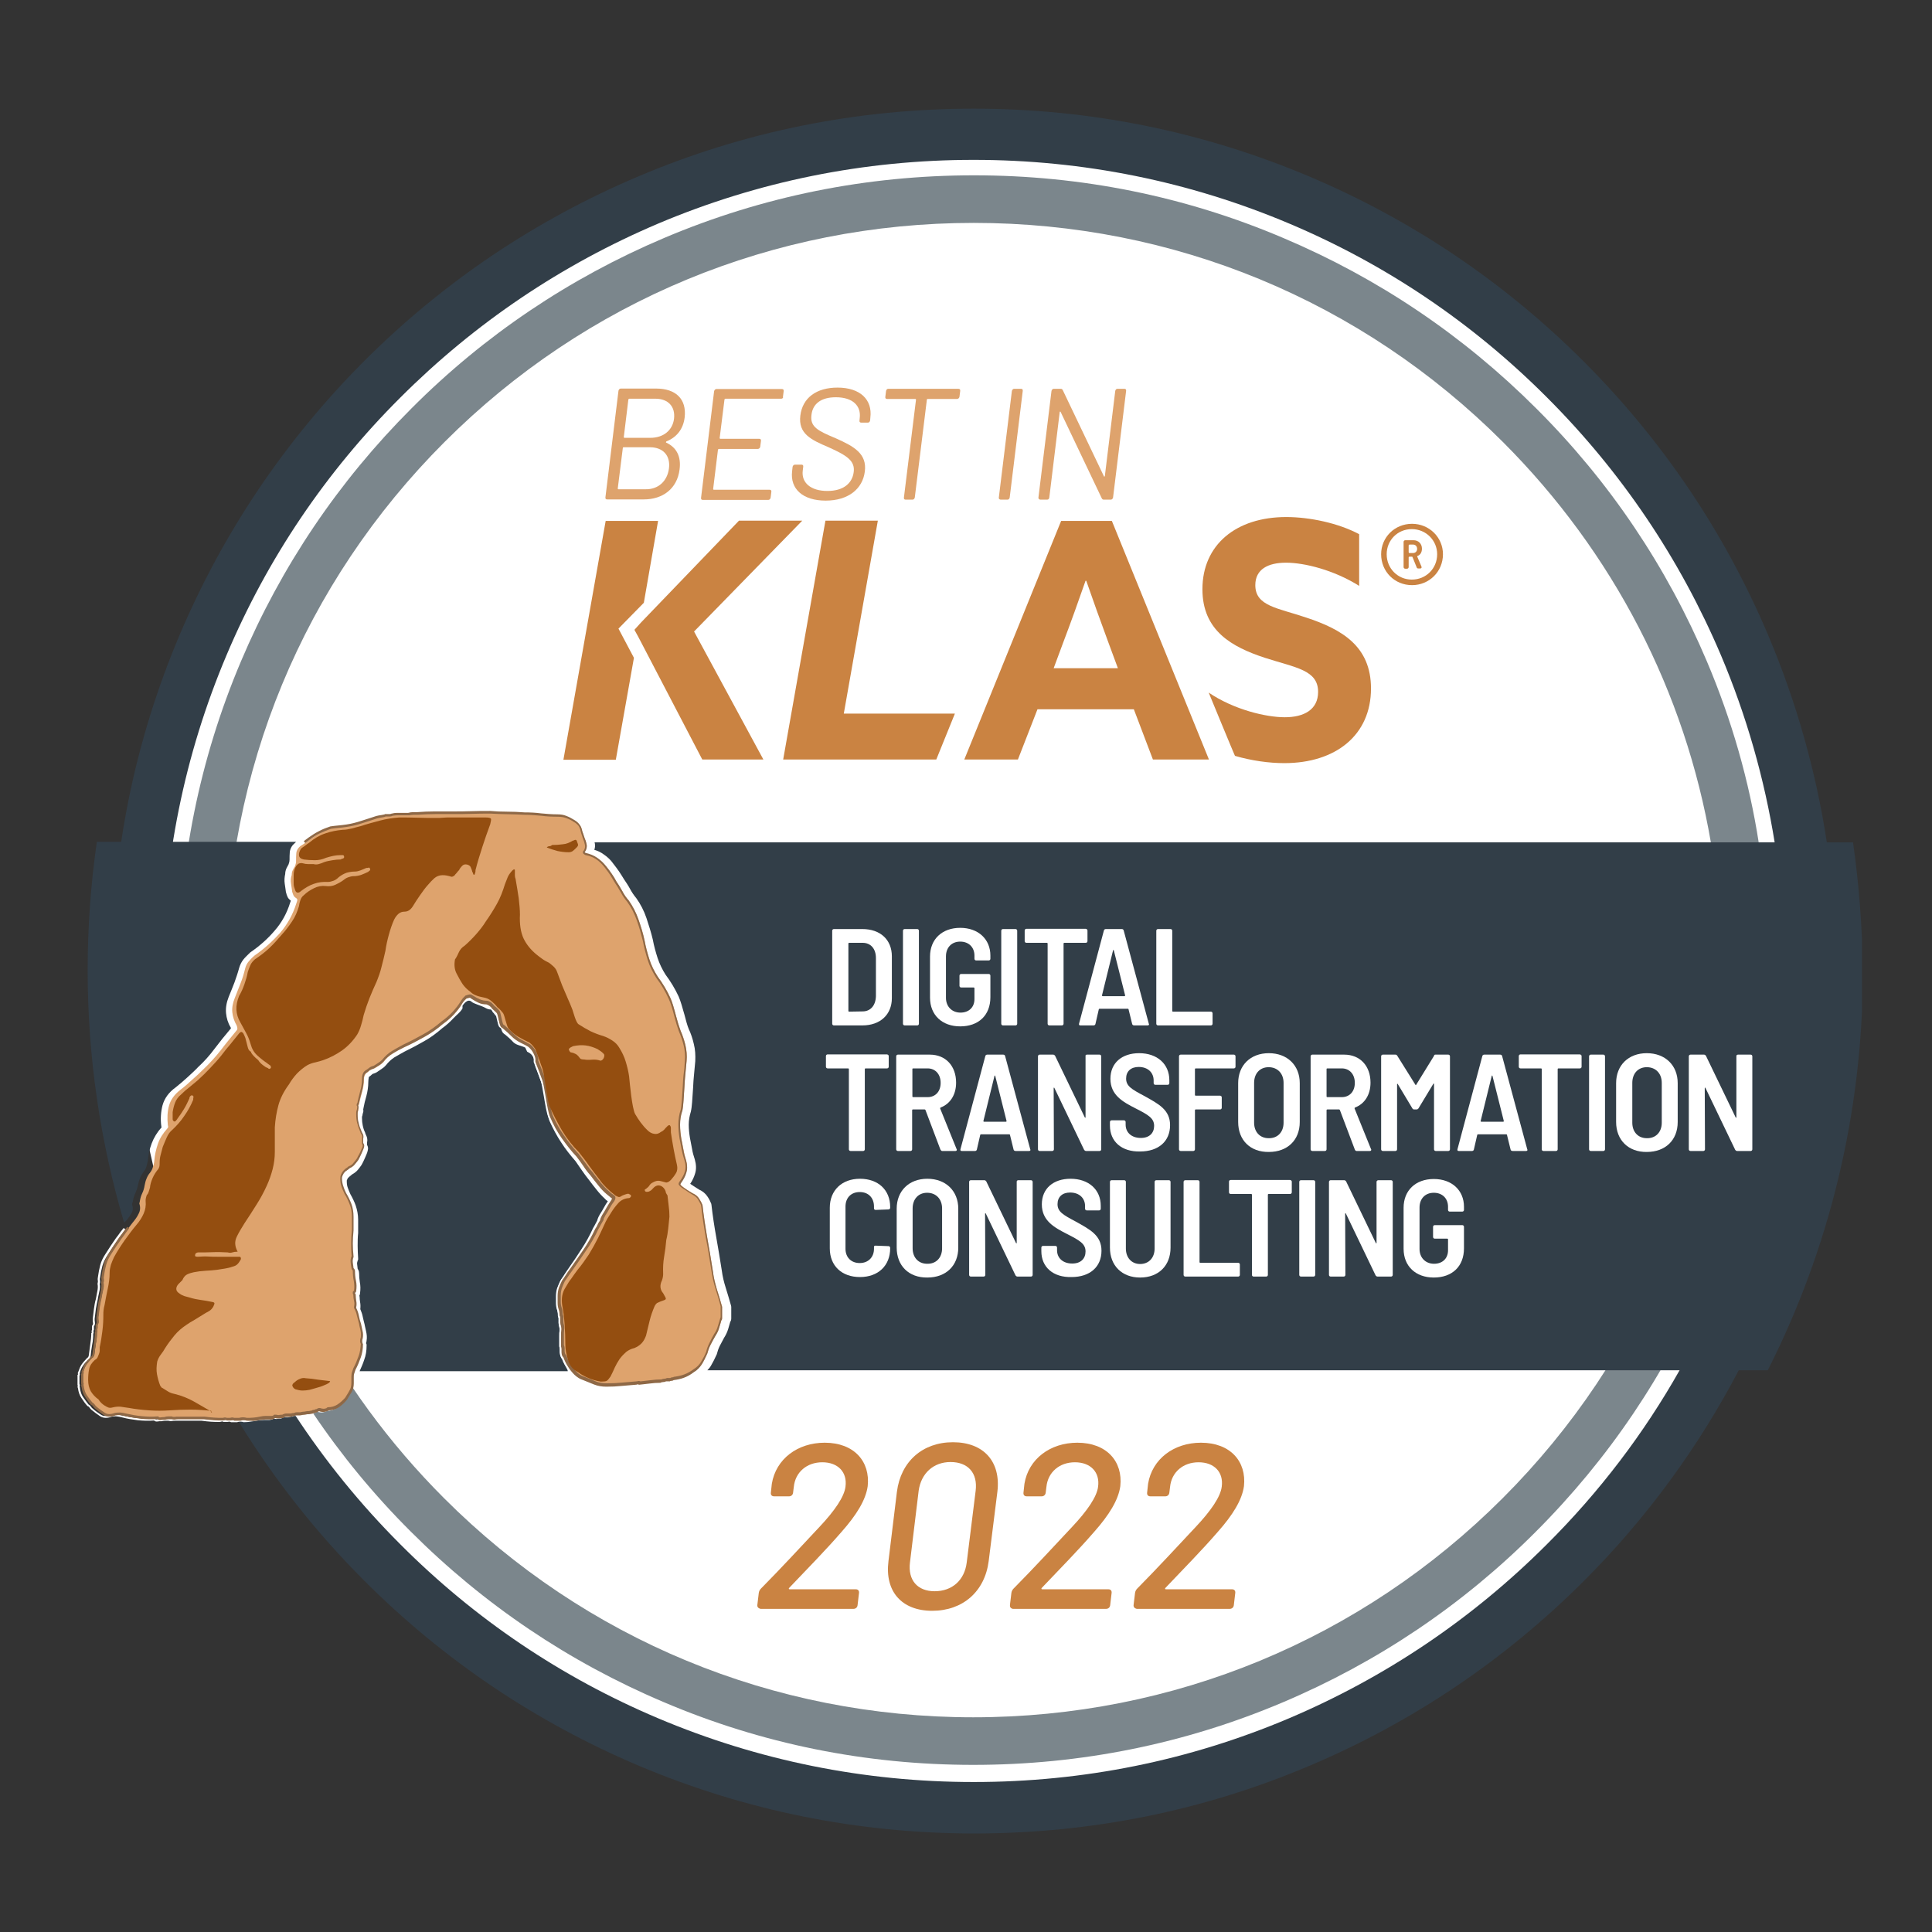
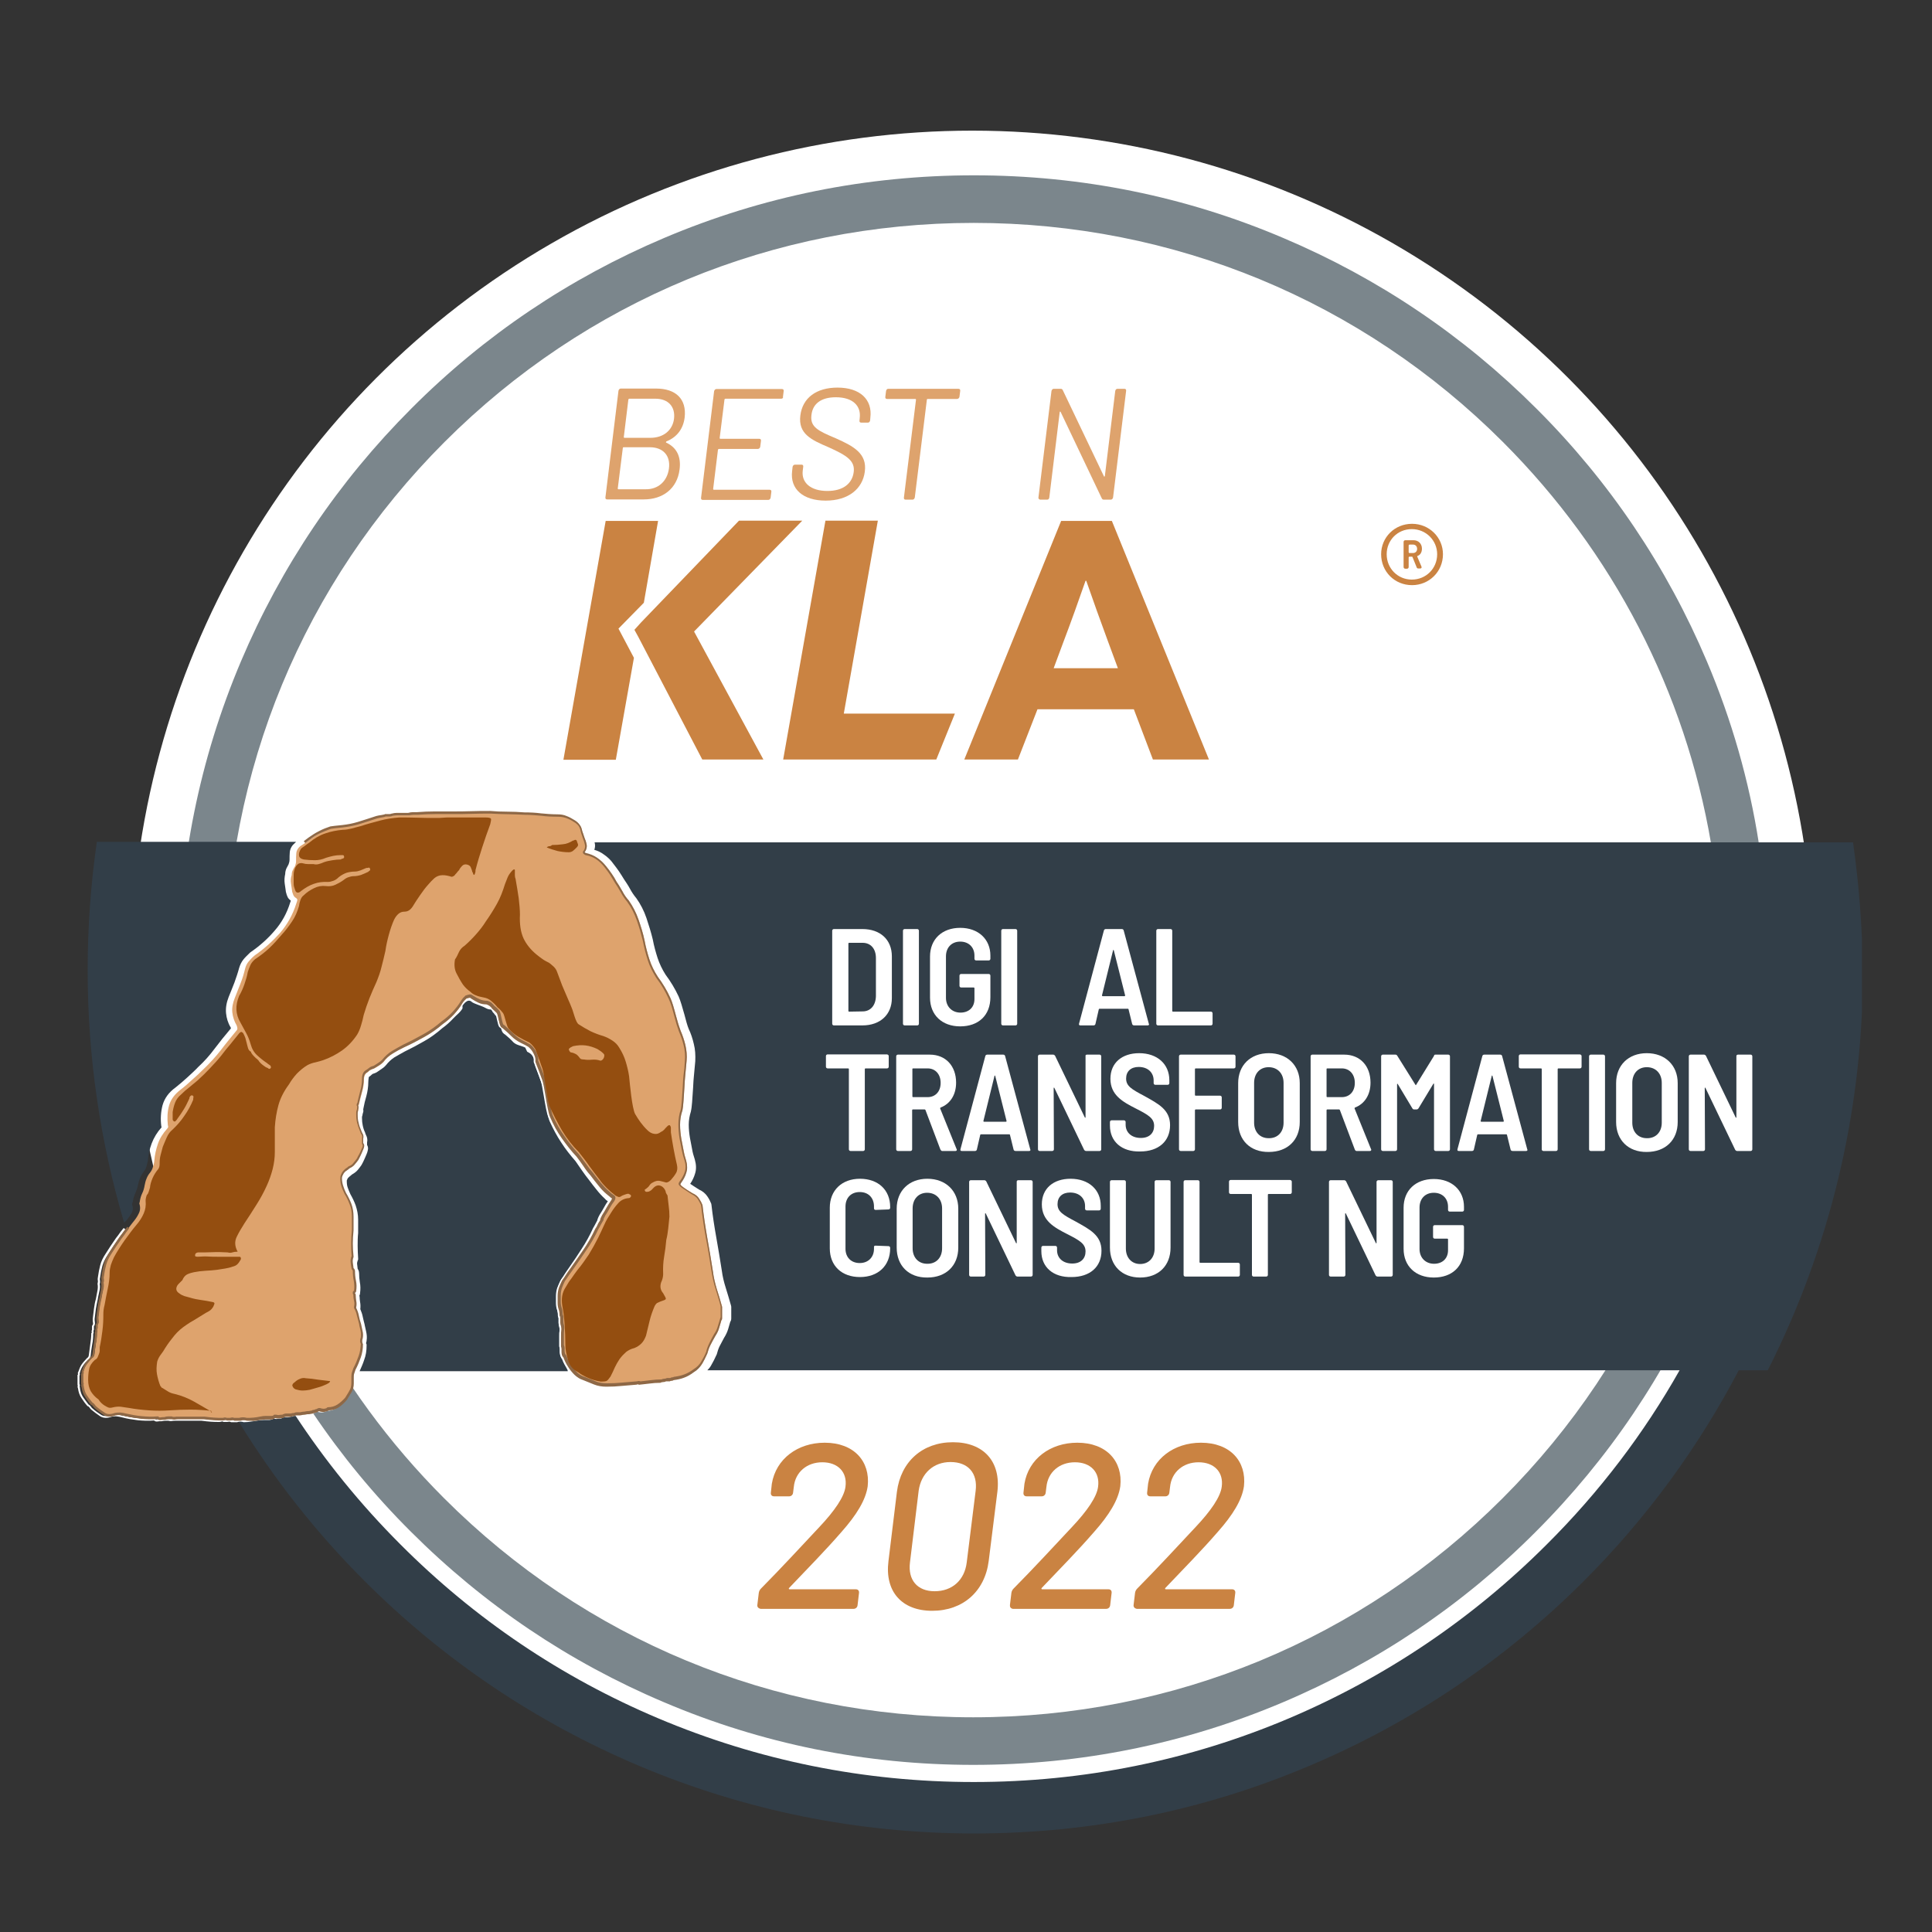
<svg xmlns="http://www.w3.org/2000/svg" xmlns:xlink="http://www.w3.org/1999/xlink" version="1.1" x="0px" y="0px" viewBox="0 0 800 800" style="enable-background:new 0 0 800 800;" xml:space="preserve">
  <rect x="0" y="0" width="800" height="800" fill="#333333" stroke="none" />
  <style type="text/css">
	.st0{fill:#7B868C;}
	.st1{fill:none;}
	.st2{fill:#323E48;}
	.st3{fill:#FFFFFF;}
	.st4{fill:#CA8342;}
	.st5{fill:#DEA36D;}
	.st6{fill:#8E6846;}
	.st7{fill:#944E10;}
</style>
  <symbol id="BIK_2021" viewBox="-369.5 -357.1 738.9 714.2">
    <g>
      <path class="st0" d="M-302.1-127.4c16.6-39.2,40.3-74.5,70.6-104.7c30.3-30.3,65.5-54,104.7-70.6c40.6-17.3,83.7-26,128.2-26    S89-320,129.6-302.8c39.2,16.6,74.5,40.3,104.7,70.6c30.3,30.3,54,65.5,70.6,104.7c17.2,40.6,25.9,83.8,25.9,128.2    c0,14.8-1,29.6-2.9,44.1c-0.1-0.1-0.3-0.2-0.4-0.3c-1.5-1.4-3.1-2.8-4.6-4.4c-2.5-2.3-4.8-4.9-6.8-7.6c-1.9-2.5-3.8-4.9-5.8-7.2    c0.1-1.3,0.2-2.5,0.3-3.8c0.4-1.2,0.7-2.4,0.8-3.7c0.1-1.5,0-3-0.4-4.5c0.2-4.1,0.3-8.3,0.3-12.5c0-82.8-32.2-160.6-90.7-219.1    S84.2-309,1.4-309c-82.8,0-160.6,32.2-219.1,90.7c-45.8,45.8-75.5,103.5-86.2,166.2h-19.8C-319.6-77.9-312.3-103.1-302.1-127.4z" />
      <path class="st1" d="M220.7,219.1c-58.5,58.5-136.3,90.7-219,90.7s-160.6-32.2-219.1-90.7S-308.1,82.8-308.1,0    s32.2-160.6,90.7-219.1s136.3-90.7,219.1-90.7s160.5,32.2,219,90.7S311.4-82.8,311.4,0C311.5,82.8,279.3,160.6,220.7,219.1z" />
      <g>
        <path class="st2" d="M294-165.1c-14.9-26.4-33.3-50.6-55.1-72.3c-30.8-30.8-66.7-55-106.7-72C90.9-326.9,47-335.8,1.6-335.8     c-45.3,0-89.3,8.9-130.7,26.4c-40,16.9-75.9,41.1-106.7,72c-16.6,16.6-31.2,34.6-43.9,54l-7-1.1l-2.4-1.2l-5.7,0.6l-7.2-1.3     l-0.8-0.1c14.6-23.8,32-45.9,52.1-66c32.8-32.8,71-58.5,113.5-76.5c44-18.6,90.8-28.1,139-28.1c48.2,0,95,9.4,139,28.1     c42.5,18,80.7,43.7,113.5,76.5c25.9,25.9,47.4,55.3,64.2,87.4H294z" />
        <g>
-           <path class="st2" d="M330.6,139c-18,42.5-43.7,80.7-76.5,113.5c-32.8,32.8-71,58.5-113.5,76.5c-44,18.6-90.8,28.1-139,28.1      c-48.2,0-95-9.4-139-28.1c-42.5-18-80.7-43.7-113.5-76.5c-32.7-32.8-58.4-71-76.4-113.5c-18.6-44-28.1-90.8-28.1-139      c0-29.8,3.6-59.1,10.8-87.5c0.2,0.8,0.4,1.6,0.7,2.4c0.4,1,1,2,1.7,2.9c0.4,0.5,0.7,1.1,0.9,1.7c0.2,0.7,0.4,1.5,0.6,2.4      c0.2,2.5,0.7,4.9,1.6,7.3c0.9,2.4,2.3,4.7,4.1,6.7l0,0.1l-0.1,0.3c-0.4,3-0.2,6,0.5,8.7c0.6,2.3,1.9,4.4,3.9,6.2      c-2.3,16.1-3.5,32.4-3.5,48.9c0,45.3,8.9,89.3,26.4,130.7c16.9,40,41.1,75.9,72,106.7c30.8,30.8,66.7,55,106.7,72      c41.4,17.5,85.3,26.4,130.7,26.4c45.3,0,89.3-8.9,130.7-26.4c40-16.9,75.9-41.1,106.7-72c30.8-30.8,55-66.7,72-106.7      c10.6-25.1,18-51.1,22.3-77.8h21.6C350.4,82.5,342.3,111.3,330.6,139z" />
-         </g>
+           </g>
      </g>
      <path class="st0" d="M305.2,128.2c-16.6,39.2-40.3,74.5-70.6,104.7c-30.3,30.3-65.5,54-104.7,70.6c-40.6,17.3-83.7,26-128.2,26    s-87.6-8.7-128.2-25.9C-165.7,287-201,263.3-231.2,233c-30.3-30.3-54-65.5-70.6-104.7C-319,87.7-327.7,44.5-327.7,0.1    c0-14.8,1-29.6,2.9-44.1c0.1,0.1,0.3,0.2,0.4,0.3c1.5,1.4,3.1,2.8,4.6,4.4c2.5,2.3,4.8,4.9,6.8,7.6c1.9,2.5,3.8,4.9,5.8,7.2    c-0.1,1.3-0.2,2.5-0.3,3.8c-0.4,1.2-0.7,2.4-0.8,3.7c-0.1,1.5,0,3,0.4,4.5c-0.2,4.1-0.3,8.3-0.3,12.5    c0,82.8,32.2,160.6,90.7,219.1s136.3,90.7,219.1,90.7c82.8,0,160.6-32.2,219.1-90.7c45.8-45.8,75.5-103.5,86.2-166.2h19.8    C322.7,78.7,315.5,103.9,305.2,128.2z" />
    </g>
    <g>
      <path class="st2" d="M-349.1-103.1c0.8,1,1.5,2,2.1,3.1c0.5,0.9,0.5,1.9,0.2,3l-0.1,0.2v0.2c0,0.4,0.1,0.7,0.3,1.1l0,0.1    c0.2,1.3,0.6,2.6,1.2,3.8c0.4,0.9,0.7,1.8,0.9,2.8c0.2,1.1,0.5,2.2,0.9,3.1c0.4,1,1,2,1.7,2.9c0.4,0.5,0.7,1.1,0.9,1.7    c0.2,0.7,0.4,1.5,0.6,2.4c0.2,2.5,0.7,4.9,1.6,7.3c0.9,2.4,2.3,4.7,4.1,6.7l0,0.1l-0.1,0.3c-0.4,3-0.2,6,0.5,8.7    c0.8,2.9,2.6,5.4,5.4,7.4c1.6,1.3,3.3,2.7,4.8,4.1c1.5,1.4,3.1,2.8,4.6,4.4c2.5,2.3,4.8,4.9,6.8,7.6c2.1,2.8,4.3,5.5,6.5,8.1    l0.1,0.1c0,0,0,0,0.1,0.1c0,0.1,0,0.3-0.1,0.5c-1.1,1.8-1.7,3.8-1.9,5.9c-0.2,2.2,0.2,4.4,1.1,6.7c0.8,1.9,1.6,4,2.4,6    c0.7,2,1.4,4,1.9,5.9c0.4,1.4,1,2.6,1.8,3.6c0.7,0.9,1.7,1.8,2.7,2.8l0.1,0.1c3.8,2.6,7.2,5.6,10.1,9c2.9,3.3,5.1,7.2,6.5,11.8    c0.1,0.2,0.2,0.5,0.2,0.7c-0.7,0.5-1.2,1.1-1.4,1.7c-0.2,0.5-0.4,0.9-0.5,1.5l-0.1,0.3c-0.2,1.2-0.3,2.4-0.5,3.5    c-0.2,1.3-0.1,2.7,0.2,4c0,0.8,0.2,1.6,0.5,2.3c0.3,0.6,0.6,1.2,0.9,1.7c0.1,0.4,0.2,0.7,0.3,1c0,0.2,0.1,0.4,0.1,0.9    c0,1,0,2.1,0.1,3.2c0.1,1,0.5,1.9,1.1,2.7c0,0,0.6,0.7,1.5,1.5h-82.5c-2.5-17.4-3.8-35.2-3.8-53.2c0-36.3,5.3-71.3,15.1-104.5    L-349.1-103.1z" />
      <path class="st2" d="M365.7,53.3h-521.1c0-0.1,0.1-0.3,0.1-0.4c0.2-0.9,0.1-1.8-0.2-2.7c1.4-0.4,2.7-1,3.9-1.9    c1.5-1,2.9-2.3,4-3.9c0.8-1,1.6-2.1,2.3-3.1c0.7-1,1.4-2.2,2.1-3.3c0.8-1.2,1.7-2.5,2.5-4c0.7-1.3,1.5-2.5,2.4-3.6l0.1-0.1    c1.8-2.5,3.3-5.4,4.3-8.4c1-3,1.9-5.9,2.6-8.8c0.5-2.7,1.2-5.2,2-7.7c0.8-2.4,1.9-4.7,3.3-6.9c2.1-2.8,3.9-5.8,5.4-9    c0.8-1.8,1.6-4.7,2.4-7.5c0.6-2.3,1.2-4.6,1.8-6c0.9-1.9,1.6-4,2.1-6.2c0.6-2.3,0.7-4.7,0.6-7.1c-0.2-2.1-0.4-4.3-0.6-6.5    c-0.1-0.7-0.2-2.5-0.3-4.5c-0.3-4.6-0.5-8.2-0.9-9.7l0-0.1c-0.6-1.9-0.9-3.7-0.9-5.5c0-1.9,0.2-3.7,0.5-5.5    c0.3-1.7,0.6-3.2,0.9-4.7c0.2-1.3,0.6-2.7,1.1-4.2c0.6-2.1,0.7-4.1,0.1-5.9c-0.4-1.4-1.1-2.9-2-4.2c0.5-0.3,1-0.7,1.5-1    c0.7-0.5,1.5-0.9,2.2-1.4c1.4-0.6,2.6-1.6,3.4-2.8c0.7-1,1.2-2,1.6-3l0.1-0.5c0.5-4.5,1.2-9,2-13.5c0.8-4.6,1.6-9.2,2.3-13.8    c0.3-2.4,0.9-4.8,1.6-7c0.8-2.5,1.5-5,2.2-7.4l0.1-0.5v-4.8c0-0.5-0.1-1-0.4-1.4c-0.3-1.1-0.6-2.1-0.9-3.1c-0.4-1.3-1-2.5-1.7-3.6    c-0.6-1.1-1.2-2.3-1.8-3.4c-0.5-1-0.9-2.2-1.2-3.4l-0.1-0.2c-0.7-1.6-1.5-3.1-2.3-4.5c-0.4-0.7-0.9-1.3-1.5-1.9h439.1    c25.2,49.8,39.4,106.1,39.4,165.7C369.5,18.2,368.2,35.9,365.7,53.3z" />
      <path class="st2" d="M-166.9-164.6c-0.7,1.2-1.4,2.4-1.9,3.8c-0.4,0.5-0.7,1.1-0.8,1.8c-0.1,0.6-0.2,1.1-0.2,1.5v1    c0,0,0,0.2-0.1,0.6l-0.1,0.6v4.3c0,0.7,0,1.5,0.1,2.2c0.1,0.4,0,0.8-0.1,1.2c-0.2,0.7-0.3,1.3-0.3,1.9v1.9c0,0,0,0.1,0,0.1    l-0.2,0.4v0.5c0,0.8-0.1,1.5-0.3,2.2c-0.3,1-0.4,2.1-0.4,3.1v2.8c0,1.4,0.2,2.7,0.6,3.8c0.4,1,0.8,2.1,1.3,3.1l0.1,0.2    c0.5,0.7,1,1.4,1.4,2.1c0.5,0.8,1,1.5,1.5,2.2c2.1,3,3.9,5.7,5.5,8.2c1.7,2.6,3.3,5.4,4.7,8.5l0.1,0.2c0.3,0.5,0.6,1,0.9,1.6    c0.3,0.6,0.6,1.1,0.8,1.5c0.1,0.4,0.2,0.8,0.4,1.2c0.2,0.4,0.3,0.7,0.5,1l0.1,0.2c0.7,1,1.2,2,1.8,3c0.5,0.9,1,1.8,1.6,2.6    c-0.1,0-0.1,0.1-0.2,0.1c-0.4,0.3-0.8,0.6-1.1,1c-1.2,1.1-2.3,2.3-3.4,3.7c-1.1,1.3-2.1,2.7-3.1,4c-1,1.2-1.9,2.5-2.9,3.9    c-0.8,1.2-1.7,2.5-2.7,3.9c-2.1,2.4-4.1,4.9-5.9,7.7c-1.8,2.7-3.4,5.7-4.8,8.8c-0.7,1.6-1.3,5.2-1.9,8.9c-0.4,2.6-0.8,5.2-1.2,6.2    c-0.9,2.5-1.8,5-2.8,7.6l-0.1,0.6v1c-0.1,0.7-0.4,1.4-0.7,2.1c-0.4,0.7-0.8,1.3-1.4,1.7c-0.4,0.3-0.8,0.5-1.2,0.7l-0.8,1.7    c-1.5,0.8-3.7,1-4.9,2.2c-1,1.1-2.1,2.1-3.2,3l-0.1,0.1c0,0-0.1,0.1-0.1,0.1c-0.3,0.1-0.6,0.4-0.9,0.7l-0.1,0.1    c-0.5,0.7-0.7,1.7-1.1,3.5c-0.1,0.5-0.4,1.8-0.5,2.3c-0.4,0.5-0.9,1-1.4,1.3l-0.4,0.5c-0.2,0.3-0.4,0.6-0.7,0.8    c-0.1,0.1-0.5,1.1-0.9,1.2c-1.3,0-1.8,0.5-2.9,1c-1,0.5-3.7,1.3-4.8,2c-1.9,2-3.8-1.3-3.9-1.3c-0.2-0.2,0-1.1-0.1-1.2l0-0.1    c-1.1-1.8-2.3-2.5-3.7-4c-1.4-1.5-2.9-2.9-4.6-4.1c-2.3-2-4.8-3.9-7.5-5.4c-2.6-1.5-5.4-3-8.1-4.3c-1.5-0.8-3-1.7-4.4-2.5    c-1.2-0.8-2.4-1.9-3.4-3.2l-0.1-0.1c-0.6-0.7-1.3-1.2-2.1-1.7c-0.6-0.4-1.2-0.8-1.6-1.1l-0.6-0.3c-0.6-0.2-0.9-0.3-1.1-0.4    c-0.3-0.2-0.5-0.4-0.7-0.6l-0.5-0.4c-0.4-0.2-0.4-0.3-0.4-0.4c-0.1-0.3-0.2-1.7-0.2-2.1c0-1.8-0.3-3.8-0.8-5.7    c-0.5-1.7-0.9-3.3-1.2-5l-0.1-0.5c0.1-0.5,0.1-0.9-0.1-1.4c0-0.2-0.1-0.3-0.1-0.3l-0.1-0.6c-0.1-0.4-0.1-0.6-0.2-0.6l0-0.8    c0-1,0.1-2,0.3-2.9c0.2-1,0.5-2,1-3l0-0.1c0.1-0.4,0.3-0.7,0.4-1c0.3-0.6,0.7-1.5,0.4-2.9v-1.1c0.4-0.7,0.5-1.4,0.3-2.2    c-0.1-0.6-0.3-1.1-0.5-1.6c-0.3-0.8-0.7-1.6-1-2.3c-0.3-0.7-0.6-1.3-1-2l-0.1-0.2c-0.5-0.7-1-1.4-1.6-2.1    c-0.6-0.7-1.4-1.3-2.3-1.8c-0.4-0.3-0.8-0.7-1.2-1c-0.2-0.2-0.4-0.4-0.6-0.6c-0.1-0.3-0.3-0.6-0.4-0.9c0,0,0-0.1,0-0.4    c0-0.9,0.1-1.8,0.4-2.6c0.3-0.9,0.7-1.8,1.1-2.7c0.8-1.4,1.6-3,2.2-4.7c0.6-1.8,1-3.8,1-5.8l0-5.6c-0.2-1.8-0.2-3.6-0.2-5.3    c0-1.7,0.1-3.4,0.2-5.2l0-0.5l-0.2-0.4c-0.2-0.6-0.3-1.1-0.2-1.6c0.1-0.6,0.1-1.2,0.2-1.8c0.1-0.2,0.2-0.3,0.3-0.5    c0.2-0.4,0.3-0.9,0.3-1.4c0-1.2,0.1-2.4,0.3-3.6c0.3-1.5,0.3-3,0.1-4.5c0-0.4-0.1-0.8-0.3-1.1c0-0.2,0.1-0.3,0.1-0.5    c0-0.7,0.1-1.4,0.2-2.1c0.2-1,0.2-2,0.1-3c0.4-1,0.8-2,1-3.1c0.2-1,0.5-2.1,0.8-3.3l0-0.1c0.2-0.9,0.4-1.7,0.6-2.7    c0.3-1.3,0.4-2.6,0.2-3.8l0-0.2c-0.1-0.4-0.2-0.6-0.2-0.8c0-0.1,0-0.2,0-0.2l0.2-0.4v-0.5c0-2.1-0.3-4.1-1-5.9    c-0.5-1.6-1.2-3.1-1.9-4.7h86.2C-166.5-165.3-166.7-164.9-166.9-164.6z" />
    </g>
    <g>
      <g>
        <path class="st3" d="M-300.5-186.8l-0.2,0c-0.9,0.3-1.8,0.3-2.7,0l-0.2,0h-2.4l-0.1,0.1c-0.2,0.1-0.4,0.1-0.7,0.1     c-0.4-0.1-0.7-0.1-0.9-0.1h-1.4l-0.1,0.1c-0.1,0.1-0.4,0.1-0.5,0.1c-0.3-0.1-0.7-0.2-1-0.2c-1.1,0-2.4,0-3.6,0.1     c-1.2,0.1-2.5,0.2-3.8,0.4l-11.1,0c-0.3,0-0.7,0-1.2-0.1c-0.6-0.1-1,0-1.5,0.1h-1.3c-0.5,0-1-0.1-1.5-0.2l-0.2,0     c-0.5,0-1,0-1.4-0.1c-0.6-0.1-1.1,0-1.5,0.4c-2.3-0.2-4.6-0.1-6.7,0.1c-2.2,0.3-4.4,0.6-6.6,1.2c-0.7,0.2-1.4,0.3-2.1,0.4     c-0.7,0.1-1.4,0-2-0.1c-2-0.7-3.6-0.7-5,0.2c-1.2,0.8-2.4,1.7-3.6,2.7c-0.2,0.2-0.5,0.5-0.7,0.8c-0.2,0.3-0.4,0.5-0.7,0.6     l-0.2,0.1c-0.9,1-1.7,2.1-2.4,3.2c-0.8,1.1-1.3,2.5-1.5,4.1c-0.2,0.4-0.2,0.8-0.1,1.2c0,0.1,0,0.1,0,0.1l-0.1,0.1v4.2l0.2,0.1     c0,0,0,0,0,0.1c-0.1,0.4-0.1,0.8,0.1,1c0.4,1.2,0.8,2.2,1.4,3.1c0.6,0.9,1.4,1.7,2.2,2.6l0.1,0.1c0.2,0.1,0.4,0.3,0.5,0.5     c0.1,0.3,0.2,0.5,0.2,0.8c0.2,1.6,0.4,3.1,0.6,4.5c0.2,1.4,0.4,2.9,0.4,4.3v0.2l0.2,0.1c0,0,0,0,0,0.1c-0.1,0.4-0.1,0.7,0.1,1.2     v1.6l0.1,0.1c0.3,0.4,0.4,0.8,0.3,1.2c-0.1,0.5-0.1,1.1-0.1,1.6l0.5,4.1c0.2,1.4,0.4,2.8,0.8,4.1c0.2,1,0.4,2.1,0.6,3.2     c0.2,1,0.3,2,0.1,3l0,0.1l0,0.1c0.1,0.4,0.2,0.9,0.1,1.3c-0.1,0.6,0,1.1,0.1,1.7c0.2,1.5,0.5,3.1,0.9,4.6     c0.4,1.6,1.2,3.2,2.2,4.7c1.4,2.2,2.8,4.4,4.3,6.5l1,1.3c0.6,0.9,0.9,1.3,2.2,2.9l0.8-0.6c-1.2-1.6-1.5-2-2.2-2.9l-1-1.4     c-1.5-2.1-2.9-4.2-4.3-6.4c-1-1.5-1.7-3-2.1-4.4c-0.4-1.5-0.7-3-0.9-4.5l0-0.1c-0.1-0.4-0.2-0.9-0.1-1.3c0.1-0.5,0.1-1.1-0.1-1.6     c0.2-1,0.1-2.1-0.2-3.2c-0.2-1.1-0.5-2.1-0.6-3.1c-0.3-1.4-0.6-2.7-0.8-4l-0.5-4.1c0-0.4,0-0.9,0.1-1.4c0.1-0.6,0-1.2-0.4-1.7     v-1.5l-0.1-0.1c-0.1-0.2-0.1-0.4-0.1-0.5c0.1-0.3,0.1-0.7-0.1-1c0-1.5-0.1-2.9-0.4-4.3c-0.2-1.4-0.5-2.9-0.6-4.4     c0-0.4-0.1-0.8-0.3-1.2c-0.2-0.4-0.5-0.7-0.9-0.9c-0.8-0.8-1.5-1.6-2-2.4c-0.6-0.8-1-1.8-1.3-2.9l0-0.1l-0.1-0.1c0,0,0,0,0-0.1     c0.1-0.3,0.1-0.7-0.1-1v-3.4c0.2-0.3,0.2-0.6,0.1-1c0-0.1,0-0.4,0.1-0.5l0-0.2c0.2-1.4,0.6-2.7,1.3-3.7c0.7-1,1.5-2.1,2.3-3.1     c0.4-0.2,0.7-0.5,1-0.9c0.2-0.3,0.4-0.6,0.6-0.7c1.1-1,2.3-1.8,3.5-2.6c1-0.7,2.4-0.7,4.1-0.1c0.8,0.2,1.6,0.2,2.4,0.2     c0.8-0.1,1.5-0.2,2.2-0.4c2.2-0.5,4.4-0.9,6.5-1.1c2.1-0.2,4.4-0.3,6.8-0.1l0.2,0l0.2-0.2c0.2-0.2,0.5-0.3,0.8-0.2     c0.5,0.1,1,0.1,1.5,0.1c0.5,0.2,1.1,0.3,1.7,0.3h1.5l0.1-0.1c0.2-0.1,0.6-0.1,1-0.1c0.5,0.1,1,0.1,1.3,0.1h11.2     c1.4-0.2,2.7-0.3,3.8-0.4c1.2-0.1,2.4-0.1,3.5-0.1c0.3,0,0.5,0,0.7,0.1c0.3,0.1,0.7,0.1,1.2-0.1h1.2c0.1,0,0.3,0,0.6,0.1     c0.4,0.1,0.8,0.1,1.2-0.1h2.1c1.1,0.3,2.1,0.3,3.2,0c0.9,0,1.9,0,2.8,0.1c0.9,0.1,1.8,0.2,2.6,0.4c0.9,0.2,1.7,0.3,2.5,0.3h2.2     c0.3,0,0.5,0,0.7,0.1c0.2,0.1,0.3,0.1,0.4,0.3l0.1,0.1l0.9,0c0.4-0.1,0.8-0.2,1.3-0.1c0.4,0.1,0.9,0.1,1.2,0.1     c0.5,0.3,1.1,0.5,1.7,0.5h1.5c0.3,0,0.5,0,0.7,0.1c0.3,0.1,0.6,0.1,0.9,0.1c0.4,0.2,0.8,0.3,1.1,0.3h1c0.3,0,0.6,0,0.9,0.1     c0.7,0.2,1.3,0.1,2,0.3c0.4,0.1,0.7,0.1,1.1,0.1c0.1,0,0.3,0,0.6,0.1c0.3,0.1,0.5,0.1,0.7,0.1c0.2,0.2,0.5,0.3,0.8,0.3     c0.1,0,0.3,0,0.7,0.2l0.1,0.1h0.3c0.3,0.2,0.6,0.3,0.9,0.4c0.4,0.1,0.8,0.1,1.2-0.1c0.6-0.1,1-0.2,1.4-0.1     c0.3,0.1,0.6,0.1,0.8,0.2c0.1,0.2,0.4,0.4,0.7,0.4c1.4,0,2.7,0.4,3.8,1.1c1.1,0.7,2.2,1.7,3.2,2.8c0.6,1,1.3,2,1.8,3     c0.6,0.9,0.8,2,0.8,3.3v2.5c0,0.7,0.1,1.4,0.3,1.9c0.2,0.5,0.3,1,0.5,1.5c0.9,1.7,1.6,3.4,2.2,5.1c0.6,1.6,0.8,3.3,0.9,5     c-0.2,0.4-0.3,0.8-0.3,1.3c0,0.5,0.1,1,0.3,1.5c0.1,0.9,0.1,1.8-0.1,2.8c-0.3,1-0.5,1.9-0.6,2.8c-0.3,1.2-0.6,2.3-0.9,3.4     c-0.2,1.1-0.6,2.1-1.1,3.1l-0.1,0.1v0.6c0.2,0.9,0.2,1.7,0,2.4c-0.2,0.9-0.3,1.8-0.3,2.6c0,0,0,0.1-0.1,0.2l-0.1,0.1v0.9l0.2,0.2     c0.1,0.1,0.2,0.2,0.3,0.3l0,0.1c0.2,1.3,0.1,2.6-0.1,3.9c-0.3,1.4-0.4,2.8-0.4,4.1c0,0.1,0,0.2-0.1,0.3c-0.1,0.1-0.2,0.3-0.3,0.4     l-0.1,0.1l0,0.2c-0.2,0.9-0.3,1.7-0.4,2.6c-0.1,0.9,0,1.8,0.4,2.7c-0.2,1.9-0.2,3.7-0.2,5.4c0,1.7,0.1,3.6,0.3,5.5l0,5.5     c0,1.8-0.3,3.5-0.9,5c-0.6,1.6-1.3,3-2.1,4.3c-0.5,1.1-1,2.1-1.3,3.1c-0.4,1.1-0.5,2.2-0.5,3.5c0,0.6,0.1,1.1,0.3,1.5     c0.2,0.3,0.3,0.7,0.5,1c0.4,0.6,0.9,1.1,1.4,1.5c0.5,0.3,0.9,0.6,1.2,1l0.2,0.1c0.8,0.3,1.4,0.7,1.8,1.3c0.5,0.6,1,1.2,1.5,1.9     c0.3,0.6,0.6,1.3,1,2c0.3,0.6,0.7,1.4,1,2.2c0.2,0.3,0.3,0.7,0.4,1.1c0,0.2,0,0.4-0.2,0.7l-0.1,0.1l0,2.4c0.1,0.5,0.1,1-0.1,1.3     c-0.3,0.4-0.5,0.9-0.7,1.5c-0.5,1.2-0.9,2.3-1.2,3.5c-0.3,1.1-0.4,2.3-0.4,3.5v0.9c0,0.3,0.1,0.7,0.3,1.2c0,0.2,0.1,0.5,0.1,0.8     c0.1,0.2,0,0.4-0.1,0.7l-0.1,0.1v0.4c0,0.3,0.1,0.5,0.3,0.7c0.3,1.7,0.8,3.4,1.2,5.1c0.5,1.7,0.7,3.4,0.7,5.1     c0,0.7,0.1,1.4,0.4,2.1c0.3,0.7,0.8,1.2,1.6,1.6c0.4,0.3,0.8,0.6,1.2,0.9c0.4,0.3,1,0.5,1.7,0.7c0.5,0.3,1.1,0.7,1.7,1.1     c0.6,0.4,1.2,0.8,1.7,1.3c1.2,1.5,2.6,2.8,4.1,3.7c1.5,0.9,3.1,1.8,4.9,2.7c2.8,1.3,5.7,2.8,8.3,4.3c2.7,1.5,5.2,3.3,7.5,5.3     c1.7,1.2,3.2,2.5,4.5,3.9c1.3,1.4,2.5,2.9,3.5,4.6c0.2,0.3,0.5,0.7,0.8,1.1c0.3,0.3,0.7,0.7,1,1l0.1,0.1l0.1,0     c0.5,0.2,1,0.3,1.4,0.4c0.6,0.1,1.1-0.1,1.6-0.5c0.9-0.6,1.9-1.1,2.8-1.5c0.9-0.4,1.9-0.6,3-0.6l0.1,0c0.7-0.2,1.4-0.5,1.8-0.9     c0.4-0.4,0.8-0.8,1.2-1.3c0.7-0.5,1.3-1.1,1.9-1.8c0.4-0.4,0.6-1.5,1-3.3c0.2-0.9,0.5-2.2,0.7-2.5c0.1-0.1,0.2-0.2,0.3-0.2     c0.2-0.1,0.4-0.3,0.6-0.5c1.2-1,2.3-2.1,3.4-3.2c1.1-1.1,2.3-1.9,3.5-2.6l1.8-0.9c0.5-0.3,1-0.6,1.6-0.9c0.9-0.7,1.6-1.6,2.2-2.6     c0.5-1,0.9-2,1.1-3.1l0-1c1-2.5,2-5.1,2.9-7.7c0.4-1.2,0.9-3.9,1.3-6.7c0.6-3.3,1.2-7.1,1.8-8.4c1.3-3,2.9-5.9,4.8-8.5     c1.8-2.7,3.9-5.2,6-7.5c1.1-1.5,2.1-2.8,3-4.1c0.9-1.3,1.9-2.6,2.9-3.8c1-1.4,2.1-2.7,3.2-4.1c1.1-1.3,2.2-2.5,3.4-3.5     c0.3-0.3,0.7-0.6,1-0.9c0.3-0.2,0.6-0.4,0.8-0.6c0.4-0.2,0.7-0.5,0.8-0.9c0.1-0.4,0-0.9-0.4-1.6c-0.7-0.9-1.3-1.8-1.9-2.9     c-0.6-1.1-1.2-2.2-1.9-3.2c-0.1-0.3-0.3-0.6-0.5-1c-0.1-0.3-0.2-0.5-0.2-0.8v-0.2l-0.1-0.1c-0.3-0.5-0.6-1-1-1.7     c-0.3-0.7-0.7-1.3-1-1.8c-1.5-3.2-3.2-6.2-5.1-8.9c-1.7-2.5-3.7-5.3-5.8-8.4c-0.5-0.7-1-1.4-1.5-2.1c-0.5-0.8-1-1.5-1.5-2.2     c-0.4-0.9-0.9-1.9-1.2-2.8c-0.3-0.9-0.5-1.9-0.5-3v-2.8c0-0.8,0.1-1.6,0.4-2.4c0.3-0.9,0.4-1.8,0.4-2.8c0.2-0.4,0.3-0.7,0.3-1v-2     c0-0.4,0.1-0.8,0.2-1.2c0.2-0.8,0.2-1.5,0.1-2.2c-0.1-0.7-0.1-1.3-0.1-2v-4.2c0.2-0.5,0.3-1,0.3-1.3v-1c0-0.3,0-0.7,0.1-1     c0.1-0.3,0.2-0.6,0.5-0.9l0.1-0.2c0.5-1.3,1.1-2.6,1.9-3.7c0.7-1.1,1.6-2.2,2.6-3.2c0.5-0.5,1-0.9,1.5-1.2     c0.6-0.3,1.1-0.6,1.6-0.7c1.7-0.7,3.3-1.3,4.7-1.9c1.4-0.6,3-0.8,4.8-0.8c2.2,0,4.3,0.1,6.2,0.3l6,0.5c0.4,0,0.5,0.1,0.6,0.1     c0.3,0.1,0.6,0.1,1.1-0.1c1.5,0.2,2.9,0.3,4.3,0.5c1.4,0.2,2.9,0.3,4.4,0.3c0.4,0.2,0.8,0.3,1.3,0.3c0.4,0,0.7,0.1,0.9,0.2     l0.1,0.1h1.5c0.2,0.2,0.6,0.3,0.9,0.3c0.2,0,0.3,0,0.4,0.1l0.1,0.1l0.2,0c1.5,0.2,2.9,0.5,4.2,1c1.3,0.5,2.6,1.2,3.9,2.2     c1.3,0.8,2.3,1.8,3,3c0.8,1.3,1.5,2.7,2.1,4.1c0.3,1.3,0.8,2.6,1.4,3.8c0.6,1.2,1.2,2.4,1.9,3.6c0.7,1,1.2,2,1.5,3.1     c0.3,1.1,0.7,2.2,1,3.4c0,0.3,0.1,0.4,0.2,0.5l0,4.6c-0.6,2.4-1.4,4.9-2.1,7.3c-0.8,2.4-1.3,4.9-1.7,7.4     c-0.7,4.5-1.4,9.1-2.3,13.7c-0.8,4.5-1.5,9.1-2,13.7c-0.3,0.8-0.8,1.7-1.3,2.5c-0.5,0.8-1.4,1.5-2.4,2c-0.9,0.5-1.7,1.1-2.5,1.6     c-0.8,0.5-1.5,1-2.2,1.5c-0.4,0.4-0.7,0.7-0.8,0.9c-0.2,0.4-0.1,0.8,0.4,1.5c1,1.3,1.7,2.7,2.1,4c0.4,1.3,0.4,2.8-0.1,4.4     c-0.5,1.5-0.9,3-1.2,4.5c-0.3,1.4-0.5,3-0.9,4.7c-0.3,1.9-0.5,3.9-0.5,5.9c0,2.1,0.3,4.2,1,6.2c0.3,1.3,0.6,5.7,0.8,9.2     c0.1,2.1,0.2,3.8,0.3,4.6c0.3,2.2,0.5,4.3,0.6,6.4c0.2,2.1,0,4.2-0.5,6.3c-0.5,2.1-1.2,4.1-2,5.9c-0.6,1.6-1.3,3.9-1.9,6.3     c-0.7,2.7-1.5,5.5-2.3,7.2c-1.4,3.1-3.1,6-5.1,8.7c-1.5,2.4-2.8,4.9-3.6,7.5c-0.9,2.6-1.5,5.2-2,7.9c-0.7,2.8-1.5,5.7-2.5,8.5     c-1,2.8-2.3,5.4-4,7.7c-1,1.2-1.9,2.5-2.7,4c-0.8,1.4-1.6,2.7-2.4,3.9c-0.7,1.2-1.4,2.3-2,3.3c-0.7,1-1.4,2-2.2,3     c-1,1.3-2.2,2.4-3.4,3.3c-1.3,0.9-2.8,1.5-4.4,1.8l-0.1,0c-0.4,0.2-0.7,0.4-0.9,0.6c-0.2,0.2-0.5,0.7,0.2,1.4     c0.4,0.7,0.6,1.5,0.4,2.3c-0.2,0.9-0.4,1.6-0.7,2.3c-0.2,0.6-0.4,1-0.5,1.5c-0.2,0.6-0.4,1.1-0.5,1.6c-0.2,1-0.5,1.8-0.9,2.4     c-0.5,0.6-1.1,1.2-1.9,1.6c-1,0.7-2,1.2-3.1,1.6c-1,0.4-2.2,0.6-3.5,0.6c-2.4,0-4.7,0.1-6.9,0.4c-2.2,0.2-4.4,0.4-6.8,0.4     c-4.9,0.3-9.9,0.2-14.2,0.5c-2.6,0-5.3,0-7.9-0.1c-2.5-0.1-5.2-0.1-8-0.1h-7.1c-2.3,0-4.8-0.1-7.3-0.3l-1.7,0     c-0.5,0-1.1-0.1-1.8-0.2l-0.1,0h-4.8c-0.6,0-1.2-0.1-1.9-0.2c-0.4-0.2-0.8-0.3-1.2-0.3h-1.7c-0.4-0.2-0.9-0.3-1.6-0.4     c-0.6-0.1-1.3-0.2-2-0.4c-2-0.7-4.1-1.3-6.2-2c-2.1-0.7-4.2-1.2-6.3-1.5c-1.2-0.2-2.3-0.3-3.3-0.4c-1-0.1-2.1-0.2-3.3-0.4     c-1.4-0.5-2.9-1.1-4.4-1.9c-1.5-0.7-2.9-1.6-4.2-2.6l-2-1.5l-0.6,0.8l2,1.5c1.4,1,2.9,1.9,4.4,2.7c1.5,0.8,3.1,1.4,4.6,1.9     c1.3,0.2,2.4,0.3,3.4,0.4c1,0.1,2.1,0.2,3.3,0.4c2,0.3,4.1,0.8,6.1,1.5c2.1,0.7,4.2,1.3,6.2,2c0.7,0.2,1.4,0.3,2.1,0.4     c0.6,0.1,1.1,0.2,1.4,0.3l0.1,0.1h1.9c0.3,0,0.5,0.1,0.8,0.2l0.1,0c0.7,0.2,1.4,0.3,2.1,0.3h4.8c0.7,0.2,1.4,0.3,2,0.3h1.6     c2.5,0.2,5,0.3,7.3,0.3h7.1c2.8,0,5.4,0,8,0.1c2.6,0.1,5.3,0.1,8,0.1c2.2-0.2,4.5-0.3,7-0.3c2.4,0,4.9-0.1,7.3-0.3c0,0,0,0,0,0     c2.3,0,4.6-0.1,6.8-0.4c2.2-0.2,4.5-0.4,6.8-0.4c1.4,0,2.7-0.2,3.9-0.7c1.1-0.4,2.2-1,3.3-1.7c0.9-0.5,1.6-1.2,2.2-1.9     c0.6-0.7,0.9-1.7,1.1-2.8c0.2-0.4,0.3-0.9,0.5-1.4c0.2-0.5,0.3-1,0.5-1.5c0.3-0.6,0.6-1.5,0.8-2.5c0.2-1,0-2.1-0.6-3l-0.1-0.1     c-0.1-0.1-0.1-0.1-0.1-0.2c0.1-0.1,0.2-0.2,0.5-0.3c1.7-0.4,3.3-1,4.7-2c1.4-1,2.6-2.1,3.7-3.5c0.8-1,1.6-2,2.3-3.1     c0.7-1,1.4-2.1,2-3.3c0.8-1.1,1.6-2.5,2.4-3.9c0.7-1.4,1.6-2.7,2.6-3.8c1.7-2.4,3.1-5.1,4.1-8c1-2.9,1.9-5.8,2.5-8.7     c0.5-2.7,1.2-5.3,2-7.8c0.8-2.5,2-4.9,3.5-7.2c2-2.7,3.8-5.7,5.2-8.8c0.8-1.7,1.6-4.6,2.3-7.3c0.6-2.3,1.3-4.7,1.9-6.2     c0.8-1.8,1.5-3.9,2-6c0.5-2.2,0.7-4.4,0.5-6.6c-0.2-2.1-0.4-4.3-0.6-6.5c-0.1-0.8-0.2-2.5-0.3-4.6c-0.2-3.6-0.5-8-0.8-9.4     c-0.7-2-1-4-1-6c0-2,0.2-3.9,0.5-5.7c0.3-1.7,0.6-3.3,0.9-4.7c0.2-1.4,0.6-2.9,1.1-4.4c0.5-1.8,0.6-3.5,0.1-5     c-0.4-1.5-1.2-2.9-2.2-4.3c-0.2-0.3-0.3-0.5-0.3-0.6c0.1-0.1,0.2-0.3,0.5-0.6c0.6-0.5,1.3-1,2.1-1.5c0.8-0.5,1.6-1,2.4-1.5     c1.2-0.5,2.2-1.3,2.8-2.3c0.6-0.9,1.1-1.9,1.4-2.7l0-0.1c0.5-4.5,1.2-9.1,2-13.6c0.8-4.6,1.6-9.2,2.3-13.7c0.3-2.5,0.9-5,1.6-7.3     c0.8-2.4,1.5-4.9,2.2-7.4l0-0.1v-4.8c0-0.3-0.1-0.5-0.3-0.6l0,0c-0.3-1.2-0.7-2.3-1-3.4c-0.3-1.1-0.9-2.2-1.6-3.3     c-0.6-1.1-1.3-2.3-1.9-3.5c-0.6-1.1-1-2.4-1.4-3.7c-0.7-1.6-1.4-3-2.2-4.3c-0.8-1.3-1.9-2.5-3.3-3.3c-1.3-1-2.8-1.8-4.1-2.3     c-1.3-0.5-2.8-0.8-4.3-1c-0.2-0.2-0.6-0.3-1-0.3c-0.1,0-0.3,0-0.4-0.1l-0.1-0.1h-1.6c-0.4-0.2-0.8-0.3-1.3-0.3     c-0.3,0-0.6-0.1-0.9-0.2l-0.1-0.1h-0.1c-1.5,0-2.9-0.1-4.4-0.3c-1.4-0.2-2.9-0.3-4.4-0.5l-0.1,0l-0.1,0.1     c-0.3,0.1-0.3,0.1-0.3,0.1c-0.2-0.1-0.5-0.2-1-0.2l-5.9-0.5c-1.9-0.2-4-0.3-6.3-0.3c-1.9,0-3.6,0.3-5.1,0.9     c-1.4,0.6-3,1.2-4.7,1.9c-0.5,0.2-1.1,0.4-1.7,0.8c-0.6,0.4-1.2,0.8-1.8,1.3c-1,1-2,2.2-2.7,3.4c-0.8,1.2-1.4,2.5-1.9,3.8     c-0.4,0.4-0.6,0.8-0.7,1.3c-0.1,0.5-0.1,0.9-0.1,1.2v1c0,0.3-0.1,0.7-0.2,1.1l0,0.2v4.3c0,0.7,0,1.4,0.1,2.1     c0.1,0.6,0,1.2-0.1,1.8c-0.2,0.5-0.3,1-0.3,1.5v2c0,0.2-0.1,0.4-0.2,0.7l-0.1,0.1v0.1c0,1-0.1,1.9-0.4,2.6     c-0.3,0.9-0.4,1.8-0.4,2.7v2.8c0,1.2,0.2,2.4,0.5,3.3c0.4,1,0.8,2,1.3,3c0.5,0.7,1,1.4,1.6,2.2c0.5,0.8,1,1.5,1.5,2.2     c2.2,3.1,4.1,5.8,5.8,8.3c1.8,2.6,3.5,5.6,5,8.8c0.4,0.5,0.7,1.1,1,1.8c0.3,0.7,0.7,1.2,1,1.7c0,0.4,0.1,0.7,0.3,1.1     c0.2,0.3,0.3,0.7,0.5,1c0.7,1.1,1.3,2.1,1.9,3.2c0.6,1.1,1.3,2.1,2,3c0.3,0.5,0.3,0.7,0.3,0.7c0,0.1-0.2,0.2-0.4,0.3l-0.1,0.1     c-0.1,0.1-0.3,0.3-0.7,0.6c-0.4,0.3-0.7,0.6-1.1,0.9c-1.2,1-2.3,2.2-3.5,3.6c-1.1,1.4-2.2,2.7-3.2,4.1c-1,1.1-2,2.4-2.9,3.8     c-0.9,1.3-1.8,2.6-2.9,4c-2.2,2.3-4.2,4.9-6.1,7.6c-1.9,2.7-3.5,5.6-4.9,8.7c-0.7,1.5-1.3,5.1-1.9,8.7c-0.5,2.8-0.9,5.4-1.3,6.5     c-0.9,2.6-1.9,5.1-2.9,7.7l0,0.2v1c-0.1,0.9-0.5,1.8-1,2.7c-0.5,0.9-1.1,1.6-1.9,2.3c-0.5,0.3-1,0.6-1.4,0.8l-1.8,0.9     c-1.4,0.7-2.7,1.6-3.8,2.8c-1.1,1.1-2.2,2.1-3.4,3.1c-0.2,0.2-0.3,0.3-0.4,0.3c-0.2,0.1-0.4,0.3-0.6,0.5     c-0.3,0.4-0.6,1.4-0.9,2.9c-0.2,1-0.6,2.6-0.8,2.9c-0.6,0.6-1.2,1.2-1.8,1.7l-0.1,0.1c-0.3,0.5-0.7,0.8-1,1.2     c-0.4,0.3-0.8,0.5-1.4,0.7c-1.2,0-2.3,0.2-3.3,0.7c-0.9,0.4-2,1-3,1.7c-0.3,0.3-0.5,0.4-0.8,0.3c-0.4-0.1-0.8-0.2-1.2-0.3     c-0.3-0.3-0.6-0.6-0.9-0.9c-0.3-0.3-0.5-0.6-0.7-0.9c-1.1-1.8-2.3-3.4-3.6-4.8c-1.4-1.5-2.9-2.8-4.6-4c-2.3-2-4.9-3.8-7.6-5.3     c-2.7-1.5-5.5-3-8.4-4.3c-1.7-0.8-3.3-1.7-4.8-2.6c-1.5-0.9-2.8-2.1-3.9-3.6c-0.6-0.6-1.2-1.1-1.9-1.5c-0.7-0.4-1.3-0.8-1.8-1.1     l-0.2-0.1c-0.6-0.2-1.1-0.4-1.5-0.6c-0.4-0.2-0.7-0.5-1-0.8l-0.1-0.1c-0.6-0.3-1-0.7-1.2-1.1c-0.2-0.5-0.3-1.1-0.3-1.7     c0-1.7-0.3-3.5-0.8-5.3c-0.5-1.7-0.9-3.4-1.3-5.2l0-0.1l-0.1-0.1c-0.1-0.1-0.1-0.2-0.1-0.2v-0.1c0.2-0.4,0.2-0.8,0.1-1.3     c-0.1-0.4-0.1-0.6-0.1-0.6l0-0.2c-0.2-0.6-0.2-0.9-0.2-1v-0.9c0-1.1,0.1-2.3,0.4-3.3c0.2-1.1,0.6-2.2,1.1-3.3     c0.2-0.5,0.4-1,0.6-1.3c0.3-0.5,0.4-1.2,0.2-2v-1.8c0.3-0.4,0.5-0.9,0.4-1.4c-0.1-0.5-0.2-0.9-0.4-1.3c-0.3-0.8-0.7-1.6-1-2.3     c-0.3-0.7-0.7-1.4-1-2c-0.5-0.7-1.1-1.4-1.6-2c-0.5-0.6-1.3-1.1-2.1-1.5c-0.3-0.3-0.8-0.7-1.3-1c-0.5-0.3-0.8-0.7-1.1-1.1     c-0.1-0.3-0.3-0.6-0.5-1c-0.1-0.3-0.2-0.6-0.2-1c0-1.1,0.2-2.2,0.5-3.1c0.3-1,0.8-2,1.2-3c0.8-1.3,1.6-2.9,2.2-4.5     c0.6-1.6,0.9-3.5,0.9-5.4v-5.6c-0.2-1.9-0.3-3.7-0.3-5.5c0-1.7,0.1-3.5,0.3-5.4l0-0.1l0-0.1c-0.3-0.8-0.4-1.5-0.3-2.3     c0.1-0.8,0.2-1.6,0.3-2.3c0.2-0.2,0.3-0.3,0.4-0.5c0.1-0.2,0.2-0.5,0.2-0.7c0-1.3,0.1-2.6,0.4-4c0.3-1.4,0.3-2.8,0.1-4.2     c0-0.3-0.1-0.5-0.3-0.7c0,0-0.1-0.1-0.2-0.2v-0.1c0.2-0.2,0.3-0.5,0.3-0.7c0-0.8,0.1-1.6,0.2-2.4c0.2-0.9,0.2-1.8,0-2.7l0-0.3     c0.5-1,0.9-2.1,1.1-3.2c0.2-1.1,0.5-2.2,0.9-3.4c0.2-0.9,0.4-1.8,0.6-2.8c0.3-1.1,0.3-2.2,0.1-3.2c-0.2-0.5-0.2-1-0.2-1.3     c0-0.3,0.1-0.6,0.2-0.9l0.1-0.1v-0.1c0-1.9-0.3-3.8-0.9-5.5c-0.6-1.7-1.3-3.4-2.2-5.1c-0.1-0.4-0.3-0.9-0.5-1.5     c-0.2-0.5-0.2-1-0.2-1.6v-2.5c0-1.4-0.3-2.7-1-3.8c-0.6-1-1.2-2-1.9-3.1c-1.1-1.3-2.2-2.3-3.4-3.1c-1.2-0.8-2.6-1.2-4.1-1.2v-0.1     l-0.3-0.1c-0.4-0.2-0.8-0.3-1.3-0.4c-0.5-0.1-1.1-0.1-1.9,0.1l-0.1,0c-0.1,0.1-0.3,0.2-0.5,0.1c-0.2-0.1-0.5-0.2-0.8-0.4     l-0.1-0.1h-0.3c-0.4-0.2-0.7-0.3-1-0.3c-0.1,0-0.2,0-0.3-0.1l-0.1-0.1h-0.2c-0.1,0-0.2,0-0.6-0.1c-0.4-0.1-0.7-0.1-0.9-0.1     c-0.3,0-0.6,0-0.9-0.1c-0.7-0.2-1.4-0.1-2-0.3c-0.4-0.1-0.8-0.1-1.1-0.1h-1c-0.3,0-0.5-0.1-0.8-0.2l-0.1-0.1h-0.1     c-0.3,0-0.5,0-0.7-0.1c-0.3-0.1-0.7-0.2-1-0.2h-1.5c-0.4,0-0.8-0.1-1.2-0.4l-0.1-0.1h-0.2c-0.3,0-0.7,0-1.2-0.1     c-0.6-0.1-1.1-0.1-1.7,0.1h-0.2c-0.2-0.1-0.4-0.3-0.7-0.4c-0.3-0.1-0.7-0.2-1.1-0.2h-2.2c-0.7,0-1.5-0.1-2.3-0.2     c-0.9-0.2-1.8-0.3-2.7-0.4C-298.5-186.7-299.5-186.8-300.5-186.8z M-160,49.1L-160,49.1L-160,49.1z" />
      </g>
    </g>
    <polygon class="st4" points="-52.2,106.6 -38.1,186.5 -59.8,186.5 -77.3,87.6 -13.9,87.6 -6.2,106.6  " />
    <path class="st4" d="M37.8,186.4h21L99,87.6H75.8l-7.9,20.8H28l-8.1-20.8H-2.3L37.8,186.4z M34.7,125.4h26.6l-4.1,11.1   c-2.9,7.8-6.4,17.6-9,25.1h-0.3c-2.6-7.5-6.1-17.3-9.3-25.7L34.7,125.4z" />
-     <path class="st4" d="M98.9,115.3c10.5-7.1,23.8-10.2,31.5-10.2c7.9,0,13.8,3.1,13.8,10.5c0,9.1-9.3,10-22,14.1   c-13.7,4.5-25.9,11.2-25.9,28.4c0,18.4,13.9,29.9,34.7,29.9c9.7,0,21.6-2.5,30.2-7.1v-21.4c-10.5,6.6-22.7,9.6-30.3,9.6   c-7.4,0-12.7-2.7-12.7-9.3c0-8.7,9.2-9.4,21-13.4c14.9-4.9,26.9-11.9,26.9-29.4c0-19.3-14.6-30.9-35.9-30.9c-6.3,0-13.5,1-20.4,3   C109.8,88.8,98.9,115.3,98.9,115.3" />
    <path class="st4" d="M-138.9,141.3l2.7,3l40.6,42.2h26.2l-44.8-45.9l28.7-53h-25.3l-26.5,50.8L-138.9,141.3z M-145.5,141.8   l6.4-12.1l-7.5-42.2h-21.7l17.5,98.9h21.7l-5.9-33.9L-145.5,141.8z" />
    <path class="st5" d="M-265.5-181.7c-0.3-0.2-0.7-0.3-1.1-0.4c-0.4-0.1-1,0-1.6,0.1c-0.3,0.2-0.6,0.2-0.9,0.1   c-0.3-0.1-0.5-0.2-0.9-0.4h-0.3c-0.3-0.2-0.6-0.3-0.9-0.3c-0.3,0-0.5-0.1-0.6-0.3c-0.2,0-0.4,0-0.8-0.1c-0.3-0.1-0.6-0.1-0.8-0.1   c-0.3,0-0.7,0-1-0.1c-0.3-0.1-0.7-0.1-1-0.1c-0.3,0-0.7,0-1-0.1c-0.3-0.1-0.7-0.1-1-0.1h-1c-0.3,0-0.7-0.1-1-0.3   c-0.3,0-0.6,0-0.9-0.1c-0.3-0.1-0.5-0.1-0.9-0.1h-1.5c-0.5,0-1-0.2-1.5-0.5c-0.3,0-0.8,0-1.3-0.1c-0.5-0.1-1,0-1.5,0.1h-0.5   c-0.2-0.2-0.4-0.3-0.6-0.4c-0.3-0.1-0.5-0.1-0.9-0.1h-2.2c-0.8,0-1.6-0.1-2.4-0.3c-0.8-0.2-1.7-0.3-2.7-0.4   c-0.9-0.1-1.9-0.1-2.9-0.1c-0.5,0.2-1,0.3-1.5,0.3c-0.5,0-1-0.1-1.5-0.3h-1.1h-1.1c-0.3,0.2-0.7,0.2-1,0.1   c-0.3-0.1-0.6-0.1-0.8-0.1h-0.6h-0.6c-0.3,0.2-0.6,0.2-0.9,0.1c-0.3-0.1-0.5-0.1-0.9-0.1c-1.2,0-2.4,0-3.5,0.1   c-1.2,0.1-2.4,0.2-3.8,0.4h-0.6h-0.6h-0.8h-0.8h-0.6h-0.6h-0.6h-0.9h-0.8h-1h-0.9h-0.9h-1h-1c-0.3,0-0.8,0-1.3-0.1   c-0.5-0.1-0.9,0-1.3,0.1h-1.4c-0.6,0-1.1-0.1-1.6-0.3c-0.5,0-1,0-1.5-0.1c-0.5-0.1-0.9,0-1.3,0.4c-2.4-0.2-4.6-0.1-6.8,0.1   c-2.2,0.3-4.4,0.6-6.6,1.1c-0.7,0.2-1.4,0.3-2.1,0.4c-0.8,0.1-1.5,0-2.2-0.1c-1.9-0.7-3.4-0.6-4.6,0.1c-1.2,0.8-2.4,1.6-3.5,2.7   c-0.2,0.2-0.4,0.4-0.6,0.8c-0.3,0.3-0.5,0.6-0.9,0.8c-0.8,1-1.6,2.1-2.4,3.2c-0.8,1.1-1.2,2.4-1.4,3.9c-0.2,0.3-0.2,0.6-0.1,0.9   c0.1,0.3,0,0.5-0.1,0.6v1.8v2c0.2,0.2,0.2,0.4,0.1,0.6c-0.1,0.3,0,0.5,0.1,0.6c0.3,1.2,0.8,2.2,1.4,3c0.6,0.8,1.3,1.7,2.1,2.5   c0.3,0.2,0.6,0.4,0.8,0.8c0.2,0.3,0.3,0.7,0.3,1c0.2,1.5,0.4,3,0.6,4.4c0.3,1.4,0.4,2.9,0.4,4.4c0.2,0.2,0.2,0.4,0.1,0.6   c-0.1,0.3,0,0.5,0.1,0.9v0.8v0.8c0.3,0.5,0.5,1,0.4,1.5c-0.1,0.5-0.1,1-0.1,1.5c0.2,1.3,0.3,2.7,0.5,4c0.2,1.3,0.4,2.7,0.8,4   c0.2,1,0.4,2.1,0.6,3.2c0.3,1.1,0.3,2.1,0.1,3.2c0.2,0.5,0.2,1,0.1,1.5c-0.1,0.5,0,1,0.1,1.5c0.2,1.5,0.5,3,0.9,4.6   c0.4,1.5,1.1,3,2.1,4.6c1.4,2.2,2.8,4.3,4.3,6.4c1.5,2.1,3.1,4.3,4.8,6.4c1,1.2,1.9,2.4,2.5,3.7c0.7,1.3,0.8,2.7,0.3,4.2   c0,0.2,0,0.3,0.1,0.5c0.1,0.2,0.1,0.3,0.1,0.5c0.2,1.2,0.5,2.3,1,3.3c0.5,1,0.8,2.1,1,3.3c0.2,1,0.4,1.9,0.8,2.8   c0.3,0.8,0.8,1.7,1.5,2.5c0.5,0.7,0.9,1.4,1.1,2.2c0.3,0.8,0.5,1.6,0.6,2.7c0.2,2.4,0.7,4.7,1.5,7c0.8,2.3,2.1,4.3,3.8,6.2   c0.2,0.2,0.3,0.4,0.4,0.6c0.1,0.3,0,0.5-0.1,0.9c-0.3,2.9-0.2,5.6,0.5,8.1c0.7,2.5,2.3,4.7,4.8,6.6c1.7,1.3,3.3,2.7,4.9,4.2   c1.6,1.4,3.2,2.9,4.7,4.4c2.5,2.4,4.8,4.9,7,7.7c2.1,2.8,4.3,5.4,6.4,8c0.3,0.3,0.5,0.7,0.5,1c0,0.3-0.1,0.8-0.3,1.3   c-1,1.7-1.6,3.5-1.8,5.4c-0.2,1.9,0.2,3.9,1,5.9c0.8,2,1.6,4,2.4,6.1c0.8,2,1.4,4,1.9,6.1c0.3,1.2,0.8,2.2,1.5,3   c0.7,0.8,1.5,1.7,2.5,2.5c3.9,2.7,7.3,5.8,10.4,9.2c3,3.5,5.3,7.5,6.8,12.3c0.2,0.5,0.3,0.9,0.4,1.3c0.1,0.3-0.1,0.7-0.6,1   c-0.5,0.3-0.8,0.7-1,1.1c-0.2,0.4-0.3,0.9-0.5,1.4c-0.2,1.2-0.3,2.4-0.5,3.5c-0.2,1.2-0.1,2.4,0.3,3.5c0,0.7,0.1,1.3,0.4,1.9   c0.3,0.6,0.5,1.1,0.9,1.6c0.2,0.5,0.3,0.9,0.4,1.3c0.1,0.3,0.1,0.8,0.1,1.3c0,1,0,2,0.1,3c0.1,1,0.6,1.9,1.6,2.8   c0.8,0.5,1.6,1,2.3,1.5c0.7,0.5,1.4,1,2,1.5c1.4,1,2.8,1.9,4.3,2.7c1.5,0.8,3,1.4,4.6,1.9c1.2,0.2,2.3,0.3,3.3,0.4   c1,0.1,2.1,0.2,3.3,0.4c2,0.3,4.1,0.8,6.2,1.5c2.1,0.7,4.2,1.3,6.2,2c0.7,0.2,1.4,0.3,2,0.4c0.7,0.1,1.2,0.2,1.5,0.4h0.4h0.4h1   c0.3,0,0.7,0.1,1,0.3c0.7,0.2,1.4,0.3,2,0.3h2h0.9h0.6h0.6h0.6c0.7,0.2,1.3,0.3,1.9,0.3h1.6c2.5,0.2,5,0.3,7.3,0.3h7.1   c2.7,0,5.4,0,8,0.1c2.6,0.1,5.3,0.1,8,0.1c2.2-0.2,4.5-0.3,7-0.3c2.4,0,4.8-0.1,7.2-0.3c2.4,0,4.6-0.1,6.8-0.4   c2.2-0.3,4.5-0.4,6.8-0.4c1.4,0,2.6-0.2,3.7-0.6c1.1-0.4,2.1-1,3.2-1.6c0.8-0.5,1.5-1.1,2-1.8c0.5-0.7,0.8-1.5,1-2.5   c0.2-0.5,0.3-1,0.5-1.5c0.2-0.5,0.3-1,0.5-1.5c0.3-0.7,0.6-1.5,0.8-2.4c0.2-0.9,0-1.8-0.5-2.7c-0.3-0.3-0.4-0.6-0.3-0.8   c0.2-0.2,0.4-0.3,0.8-0.5c1.7-0.3,3.2-1,4.6-1.9c1.4-0.9,2.5-2.1,3.5-3.4c0.8-1,1.6-2,2.3-3c0.7-1,1.4-2.1,2-3.3   c0.8-1.2,1.6-2.5,2.4-3.9c0.8-1.4,1.6-2.7,2.7-3.9c1.7-2.4,3-5,4-7.8c1-2.9,1.9-5.7,2.5-8.6c0.5-2.7,1.2-5.3,2-7.8   c0.8-2.5,2-5,3.5-7.3c2-2.7,3.8-5.6,5.2-8.7c1.4-3.1,2.8-10.1,4.2-13.5c0.8-1.9,1.5-3.8,2-5.9c0.5-2.1,0.7-4.3,0.5-6.5   c-0.2-2.2-0.4-4.3-0.6-6.4c-0.3-2.1-0.6-11.7-1.1-13.9c-0.7-2-1-4-1-6.1c0-2,0.2-4,0.5-5.8c0.3-1.7,0.6-3.2,0.9-4.7   c0.3-1.4,0.6-2.9,1.1-4.4c0.5-1.7,0.5-3.2,0.1-4.7c-0.4-1.4-1.1-2.8-2.1-4.2c-0.3-0.5-0.5-0.8-0.4-1c0.1-0.2,0.3-0.4,0.6-0.8   c0.7-0.5,1.4-1,2.1-1.5c0.8-0.5,1.6-1,2.4-1.5c1.2-0.5,2.1-1.2,2.7-2.2c0.6-0.9,1.1-1.8,1.4-2.7c0.5-4.5,1.2-9.1,2-13.7   c0.8-4.6,1.6-9.1,2.3-13.7c0.3-2.5,0.9-5,1.6-7.3c0.8-2.4,1.5-4.8,2.2-7.3v-4.8c0-0.2,0-0.3-0.1-0.3c-0.1,0-0.1-0.1-0.1-0.3   c-0.3-1.2-0.7-2.3-1-3.4c-0.3-1.1-0.8-2.2-1.5-3.2c-0.7-1.2-1.3-2.4-1.9-3.5c-0.6-1.2-1.1-2.4-1.4-3.8c-0.7-1.5-1.4-2.9-2.1-4.2   c-0.8-1.3-1.8-2.3-3.2-3.2c-1.3-1-2.7-1.8-4-2.3c-1.3-0.5-2.8-0.8-4.3-1c-0.2-0.2-0.4-0.3-0.8-0.3c-0.3,0-0.6-0.1-0.8-0.3h-0.8   h-0.8c-0.3-0.2-0.7-0.3-1.1-0.3c-0.4,0-0.8-0.1-1.1-0.3c-1.5,0-3-0.1-4.4-0.3c-1.4-0.2-2.9-0.3-4.4-0.5c-0.3,0.2-0.6,0.2-0.8,0.1   c-0.2-0.1-0.4-0.1-0.8-0.1c-2-0.2-4-0.3-5.9-0.5c-1.9-0.2-4-0.3-6.2-0.3c-1.9,0-3.5,0.3-4.9,0.9c-1.4,0.6-3,1.2-4.7,1.9   c-0.5,0.2-1.1,0.4-1.6,0.8c-0.6,0.3-1.1,0.8-1.6,1.3c-1,1-1.9,2.1-2.7,3.3c-0.8,1.2-1.4,2.4-1.9,3.8c-0.3,0.3-0.5,0.7-0.6,1.1   c-0.1,0.4-0.1,0.8-0.1,1.1v1c0,0.3-0.1,0.8-0.3,1.3v2.2v2.1c0,0.7,0,1.3,0.1,2c0.1,0.7,0,1.3-0.1,2c-0.2,0.5-0.3,1-0.3,1.4v1.4v0.6   c0,0.3-0.1,0.5-0.3,0.9c0,1-0.1,1.9-0.4,2.8c-0.3,0.8-0.4,1.7-0.4,2.5v1.5v1.3c0,1.2,0.2,2.2,0.5,3.2c0.3,0.9,0.8,1.9,1.3,2.9   c0.5,0.7,1,1.4,1.5,2.1c0.5,0.8,1,1.5,1.5,2.2c2,2.9,4,5.6,5.8,8.3c1.9,2.7,3.5,5.6,5.1,8.9c0.3,0.5,0.7,1.1,1,1.8   c0.3,0.7,0.7,1.3,1,1.8c0,0.3,0.1,0.7,0.3,1c0.2,0.3,0.3,0.7,0.5,1c0.7,1,1.3,2.1,1.9,3.2c0.6,1.1,1.2,2.1,1.9,2.9   c0.3,0.5,0.5,0.9,0.4,1.1c-0.1,0.3-0.3,0.5-0.6,0.6c-0.2,0.2-0.4,0.4-0.8,0.6c-0.3,0.3-0.7,0.5-1,0.9c-1.2,1-2.3,2.2-3.4,3.5   c-1.1,1.3-2.2,2.7-3.2,4c-1,1.2-2,2.4-2.9,3.8c-0.9,1.3-1.9,2.7-2.9,4c-2.2,2.4-4.2,4.9-6.1,7.6c-1.9,2.7-3.5,5.6-4.8,8.6   c-1.2,2.5-2.2,12.5-3.2,15.1c-0.9,2.6-1.9,5.2-2.9,7.7v0.5v0.5c-0.2,1-0.5,2-1,2.9c-0.5,0.9-1.2,1.7-2,2.4c-0.5,0.3-1,0.6-1.5,0.9   c-0.5,0.3-1.1,0.5-1.8,0.9c-1.3,0.7-2.6,1.6-3.7,2.7c-1.1,1.1-2.2,2.2-3.4,3.2c-0.2,0.2-0.3,0.3-0.5,0.4c-0.2,0.1-0.3,0.2-0.5,0.4   c-0.5,0.7-1.1,5.1-1.6,5.7c-0.6,0.7-1.2,1.3-1.9,1.8c-0.3,0.5-0.7,0.9-1.1,1.3c-0.4,0.3-1,0.6-1.6,0.8c-1.2,0-2.2,0.2-3.2,0.6   c-0.9,0.4-1.9,1-2.9,1.6c-0.3,0.3-0.7,0.5-1.1,0.4c-0.4-0.1-0.9-0.2-1.4-0.4c-0.3-0.3-0.7-0.7-1-1c-0.3-0.3-0.6-0.7-0.8-1   c-1-1.7-2.2-3.2-3.5-4.7c-1.3-1.4-2.9-2.7-4.6-3.9c-2.4-2-4.9-3.8-7.6-5.3c-2.7-1.5-5.5-3-8.3-4.3c-1.7-0.8-3.3-1.7-4.8-2.7   c-1.5-0.9-2.9-2.1-4-3.7c-0.5-0.5-1.1-1-1.8-1.4c-0.7-0.4-1.3-0.8-1.8-1.1c-0.7-0.2-1.2-0.4-1.6-0.6c-0.4-0.3-0.8-0.5-1.1-0.9   c-0.7-0.3-1.1-0.8-1.4-1.4c-0.3-0.6-0.4-1.2-0.4-1.9c0-1.7-0.3-3.4-0.8-5.2c-0.5-1.8-0.9-3.5-1.3-5.2c-0.2-0.2-0.3-0.3-0.3-0.5   v-0.3c0.2-0.3,0.2-0.7,0.1-1c-0.1-0.3-0.1-0.6-0.1-0.8c-0.2-0.5-0.3-0.9-0.3-1.1v-0.9c0-1.2,0.1-2.3,0.4-3.4   c0.3-1.1,0.6-2.2,1.1-3.4c0.2-0.5,0.4-1,0.6-1.4c0.3-0.4,0.3-1,0.1-1.6v-0.9v-1.1c0.3-0.3,0.5-0.7,0.4-1.1   c-0.1-0.4-0.2-0.8-0.4-1.1c-0.3-0.8-0.7-1.6-1-2.3c-0.3-0.7-0.7-1.4-1-2c-0.5-0.7-1-1.3-1.5-1.9c-0.5-0.6-1.2-1.1-2-1.4   c-0.3-0.3-0.8-0.7-1.3-1c-0.5-0.3-0.9-0.8-1.3-1.3c-0.2-0.3-0.3-0.7-0.5-1c-0.2-0.3-0.3-0.8-0.3-1.3c0-1.2,0.2-2.3,0.5-3.3   c0.3-1,0.8-2,1.3-3c0.8-1.4,1.6-2.8,2.1-4.4c0.6-1.6,0.9-3.3,0.9-5.2v-0.5v-2v-2v-0.5v-0.5c-0.2-1.9-0.3-3.7-0.3-5.4   c0-1.8,0.1-3.6,0.3-5.4c-0.3-0.8-0.5-1.7-0.4-2.5c0.1-0.8,0.2-1.7,0.4-2.5c0.2-0.2,0.3-0.3,0.4-0.5c0.1-0.2,0.1-0.3,0.1-0.5   c0-1.3,0.1-2.7,0.4-4c0.3-1.3,0.3-2.7,0.1-4c0-0.2,0-0.3-0.1-0.4c-0.1-0.1-0.2-0.2-0.4-0.4v-0.5c0.2-0.2,0.3-0.3,0.3-0.5   c0-0.8,0.1-1.7,0.3-2.5c0.2-0.8,0.2-1.7,0-2.5v-0.5c0.5-1,0.9-2.1,1.1-3.2c0.3-1.1,0.5-2.2,0.9-3.4c0.2-0.8,0.4-1.8,0.6-2.8   c0.3-1,0.3-2,0.1-3c-0.2-0.5-0.3-1-0.3-1.4c0-0.4,0.1-0.8,0.3-1.1c0-1.9-0.3-3.6-0.9-5.3c-0.6-1.7-1.3-3.4-2.1-5.1   c-0.2-0.5-0.3-1-0.5-1.5c-0.2-0.5-0.3-1.1-0.3-1.8v-1.3v-1.3c0-1.4-0.3-2.5-0.9-3.5c-0.6-1-1.2-2-1.9-3c-1-1.2-2.1-2.2-3.3-2.9   c-1.2-0.8-2.5-1.1-4-1.1C-265.4-181.4-265.5-181.5-265.5-181.7" />
    <path class="st6" d="M-299.1-186.2l-0.2,0c-0.9,0.3-1.8,0.3-2.7,0l-0.2,0h-2.4l-0.1,0.1c-0.2,0.1-0.4,0.1-0.7,0.1   c-0.4-0.1-0.7-0.1-0.9-0.1h-1.4l-0.1,0.1c-0.1,0.1-0.4,0.1-0.5,0.1c-0.3-0.1-0.7-0.2-1-0.2c-1.1,0-2.4,0-3.6,0.1   c-1.2,0.1-2.5,0.2-3.8,0.4l-11.1,0c-0.3,0-0.7,0-1.2-0.1c-0.6-0.1-1,0-1.5,0.1h-1.3c-0.5,0-1-0.1-1.5-0.2l-0.2,0   c-0.5,0-1,0-1.4-0.1c-0.6-0.1-1.1,0-1.5,0.4c-2.3-0.2-4.6-0.1-6.7,0.1c-2.2,0.3-4.4,0.6-6.6,1.1c-0.7,0.2-1.4,0.3-2.1,0.4   c-0.7,0.1-1.4,0-2-0.1c-1.9-0.7-3.6-0.7-4.9,0.2c-1.2,0.8-2.4,1.7-3.6,2.7c-0.2,0.2-0.5,0.5-0.7,0.8c-0.2,0.3-0.4,0.5-0.7,0.6   l-0.2,0.1c-0.9,1-1.7,2.1-2.4,3.2c-0.8,1.1-1.3,2.5-1.5,4.1c-0.2,0.4-0.2,0.8-0.1,1.2c0,0.1,0,0.1,0,0.1l-0.1,0.1v4.2l0.2,0.1   c0,0,0,0,0,0.1c-0.1,0.4-0.1,0.7,0.1,1c0.4,1.2,0.8,2.2,1.4,3.1c0.6,0.9,1.4,1.7,2.2,2.6l0.1,0.1c0.2,0.1,0.4,0.3,0.5,0.5   c0.1,0.3,0.2,0.5,0.2,0.8c0.2,1.6,0.4,3.1,0.6,4.5c0.2,1.4,0.4,2.9,0.4,4.3v0.2l0.2,0.1c0,0,0,0,0,0.1c-0.1,0.4-0.1,0.7,0.1,1.2   v1.6l0.1,0.1c0.3,0.4,0.4,0.8,0.3,1.2c-0.1,0.5-0.1,1.1-0.1,1.6l0.5,4.1c0.2,1.4,0.4,2.7,0.8,4.1c0.2,1,0.4,2.1,0.6,3.2   c0.2,1,0.3,2,0.1,3l0,0.1l0,0.1c0.1,0.4,0.2,0.8,0.1,1.3c-0.1,0.6,0,1.1,0.1,1.7c0.2,1.5,0.5,3.1,0.9,4.6c0.4,1.6,1.2,3.1,2.2,4.7   c1.4,2.2,2.8,4.4,4.3,6.5l1,1.3c0.6,0.9,0.9,1.3,2.2,2.9l0.8-0.6c-1.2-1.6-1.5-2-2.1-2.9l-1-1.3c-1.5-2.1-2.9-4.2-4.3-6.4   c-1-1.5-1.7-3-2.1-4.4c-0.4-1.5-0.7-3-0.9-4.5l0-0.1c-0.1-0.4-0.2-0.9-0.1-1.3c0.1-0.5,0.1-1.1-0.1-1.6c0.2-1,0.1-2.1-0.2-3.2   c-0.2-1.1-0.5-2.1-0.6-3.1c-0.3-1.4-0.6-2.7-0.8-4l-0.5-4c0-0.4,0-0.9,0.1-1.4c0.1-0.6,0-1.2-0.4-1.7v-1.5l-0.1-0.1   c-0.1-0.2-0.1-0.4-0.1-0.5c0.1-0.3,0.1-0.7-0.1-1c0-1.5-0.1-2.9-0.4-4.3c-0.2-1.4-0.5-2.9-0.6-4.4c0-0.4-0.1-0.8-0.3-1.2   c-0.2-0.4-0.5-0.7-0.9-0.9c-0.8-0.8-1.5-1.6-2-2.4c-0.6-0.8-1-1.8-1.3-2.9l0-0.1l-0.1-0.1c0,0,0,0,0-0.1c0.1-0.3,0.1-0.7-0.1-1   v-3.4c0.2-0.3,0.2-0.6,0.1-1c0-0.1,0-0.4,0.1-0.5l0-0.2c0.2-1.4,0.6-2.7,1.3-3.7c0.7-1,1.5-2.1,2.3-3c0.4-0.2,0.7-0.5,1-0.9   c0.2-0.3,0.4-0.6,0.6-0.7c1.1-1,2.3-1.8,3.5-2.6c1-0.7,2.4-0.7,4.1-0.1c0.8,0.2,1.6,0.2,2.4,0.2c0.8-0.1,1.5-0.2,2.2-0.4   c2.2-0.5,4.4-0.9,6.5-1.1c2.1-0.2,4.4-0.3,6.7-0.1l0.2,0l0.2-0.2c0.2-0.2,0.5-0.3,0.8-0.2c0.5,0.1,1,0.1,1.5,0.1   c0.5,0.2,1.1,0.3,1.7,0.3h1.5l0.1-0.1c0.2-0.1,0.6-0.1,1-0.1c0.5,0.1,1,0.1,1.3,0.1h11.1c1.4-0.2,2.7-0.3,3.8-0.4   c1.2-0.1,2.4-0.1,3.5-0.1c0.3,0,0.5,0,0.7,0.1c0.3,0.1,0.7,0.1,1.2-0.1h1.2c0.1,0,0.3,0,0.6,0.1c0.4,0.1,0.8,0.1,1.2-0.1h2.1   c1.1,0.3,2.1,0.3,3.2,0c0.9,0,1.9,0,2.8,0.1c0.9,0.1,1.8,0.2,2.6,0.4c0.9,0.2,1.7,0.3,2.5,0.3h2.2c0.3,0,0.5,0,0.7,0.1   c0.2,0.1,0.3,0.1,0.4,0.3l0.1,0.1l0.9,0c0.4-0.1,0.8-0.2,1.3-0.1c0.4,0.1,0.8,0.1,1.2,0.1c0.5,0.3,1.1,0.5,1.7,0.5h1.5   c0.3,0,0.5,0,0.7,0.1c0.3,0.1,0.6,0.1,0.9,0.1c0.4,0.2,0.8,0.3,1.1,0.3h1c0.3,0,0.6,0,0.9,0.1c0.7,0.2,1.3,0.1,2,0.3   c0.4,0.1,0.7,0.1,1.1,0.1c0.1,0,0.3,0,0.6,0.1c0.3,0.1,0.5,0.1,0.7,0.1c0.2,0.2,0.5,0.3,0.8,0.3c0.1,0,0.3,0,0.7,0.2l0.1,0.1h0.3   c0.3,0.2,0.6,0.3,0.8,0.4c0.4,0.1,0.8,0.1,1.2-0.1c0.6-0.1,1-0.2,1.4-0.1c0.3,0.1,0.6,0.1,0.8,0.2c0.1,0.2,0.4,0.4,0.7,0.4   c1.4,0,2.7,0.4,3.8,1.1c1.1,0.7,2.2,1.7,3.2,2.8c0.6,1,1.3,2,1.8,3c0.6,0.9,0.8,2,0.8,3.3v2.5c0,0.7,0.1,1.4,0.3,1.9   c0.2,0.5,0.3,1,0.5,1.5c0.9,1.7,1.6,3.4,2.2,5.1c0.6,1.6,0.8,3.3,0.9,5c-0.2,0.4-0.3,0.8-0.3,1.2c0,0.5,0.1,1,0.3,1.5   c0.1,0.9,0.1,1.8-0.1,2.8c-0.2,1-0.5,1.9-0.6,2.8c-0.3,1.2-0.6,2.3-0.9,3.4c-0.2,1.1-0.6,2.1-1.1,3l-0.1,0.1v0.6   c0.2,0.9,0.2,1.7,0,2.4c-0.2,0.9-0.3,1.8-0.3,2.6c0,0,0,0.1-0.1,0.2l-0.1,0.1v0.9l0.2,0.2c0.1,0.1,0.2,0.2,0.3,0.3l0,0.1   c0.2,1.3,0.1,2.6-0.1,3.9c-0.3,1.4-0.4,2.8-0.4,4.1c0,0.1,0,0.2-0.1,0.3c-0.1,0.1-0.2,0.3-0.3,0.4l-0.1,0.1l0,0.1   c-0.2,0.9-0.3,1.7-0.4,2.6c-0.1,0.9,0,1.8,0.4,2.7c-0.2,1.9-0.2,3.7-0.2,5.4c0,1.7,0.1,3.6,0.3,5.5l0,5.5c0,1.8-0.3,3.5-0.9,5   c-0.6,1.6-1.3,3-2.1,4.3c-0.5,1.1-1,2.1-1.3,3.1c-0.4,1.1-0.5,2.2-0.5,3.4c0,0.6,0.1,1.1,0.3,1.5c0.2,0.3,0.3,0.7,0.5,1   c0.4,0.6,0.9,1.1,1.4,1.5c0.5,0.3,0.9,0.6,1.2,0.9l0.2,0.1c0.8,0.3,1.4,0.7,1.8,1.3c0.5,0.6,1,1.2,1.5,1.9c0.3,0.6,0.6,1.3,1,1.9   c0.3,0.6,0.7,1.4,1,2.2c0.2,0.3,0.3,0.7,0.4,1.1c0,0.2,0,0.4-0.2,0.7l-0.1,0.1l0,2.4c0.1,0.5,0.1,1-0.1,1.3   c-0.3,0.4-0.5,0.9-0.7,1.5c-0.5,1.2-0.9,2.3-1.2,3.5c-0.3,1.1-0.4,2.3-0.4,3.5v0.9c0,0.3,0.1,0.7,0.3,1.2c0,0.2,0.1,0.4,0.1,0.8   c0.1,0.2,0,0.4-0.1,0.7l-0.1,0.1v0.4c0,0.3,0.1,0.5,0.3,0.7c0.3,1.7,0.8,3.4,1.2,5.1c0.5,1.7,0.7,3.4,0.7,5c0,0.7,0.1,1.4,0.4,2.1   c0.3,0.7,0.8,1.2,1.6,1.6c0.4,0.3,0.8,0.6,1.2,0.9c0.4,0.3,1,0.5,1.7,0.7c0.5,0.3,1.1,0.7,1.7,1.1c0.6,0.4,1.2,0.8,1.7,1.3   c1.2,1.5,2.6,2.8,4.1,3.7c1.5,0.9,3.1,1.8,4.8,2.7c2.8,1.3,5.6,2.8,8.3,4.3c2.7,1.5,5.2,3.3,7.5,5.3c1.7,1.2,3.2,2.5,4.5,3.9   c1.3,1.4,2.5,2.9,3.5,4.6c0.2,0.3,0.5,0.7,0.8,1.1c0.3,0.3,0.7,0.7,1,1l0.1,0.1l0.1,0c0.5,0.2,1,0.3,1.4,0.4   c0.6,0.1,1.1-0.1,1.6-0.5c0.9-0.6,1.9-1.1,2.8-1.5c0.9-0.4,1.9-0.6,3-0.6l0.1,0c0.7-0.2,1.4-0.5,1.8-0.9c0.4-0.4,0.8-0.8,1.2-1.3   c0.7-0.5,1.3-1.1,1.9-1.8c0.4-0.4,0.6-1.5,1-3.3c0.2-0.9,0.5-2.2,0.7-2.5c0.1-0.1,0.2-0.2,0.3-0.2c0.2-0.1,0.4-0.3,0.6-0.5   c1.1-1,2.3-2.1,3.4-3.2c1.1-1.1,2.2-1.9,3.5-2.6l1.8-0.9c0.5-0.3,1-0.6,1.6-0.9c0.9-0.7,1.6-1.6,2.2-2.6c0.5-1,0.9-2,1.1-3.1l0-1   c1-2.5,2-5.1,2.9-7.6c0.4-1.2,0.9-3.9,1.3-6.7c0.6-3.3,1.2-7.1,1.8-8.4c1.3-3,2.9-5.9,4.8-8.5c1.8-2.7,3.9-5.2,6-7.5   c1.1-1.5,2.1-2.8,3-4.1c0.9-1.3,1.9-2.6,2.9-3.7c1-1.4,2.1-2.7,3.2-4.1c1.1-1.3,2.2-2.5,3.4-3.5c0.3-0.3,0.7-0.6,1-0.9   c0.3-0.2,0.6-0.4,0.8-0.6c0.4-0.2,0.7-0.5,0.8-0.9c0.1-0.4,0-0.9-0.4-1.6c-0.7-0.9-1.3-1.8-1.9-2.9c-0.6-1.1-1.2-2.2-1.9-3.2   c-0.1-0.3-0.3-0.6-0.5-1c-0.1-0.3-0.2-0.5-0.2-0.8v-0.1l-0.1-0.1c-0.3-0.5-0.6-1-1-1.7c-0.3-0.7-0.7-1.3-1-1.8   c-1.5-3.2-3.2-6.2-5.1-8.9c-1.7-2.5-3.6-5.3-5.8-8.4c-0.5-0.7-1-1.4-1.5-2.1c-0.5-0.8-1-1.5-1.5-2.2c-0.4-0.9-0.9-1.9-1.2-2.8   c-0.3-0.9-0.5-1.9-0.5-3v-2.8c0-0.8,0.1-1.6,0.4-2.4c0.3-0.9,0.4-1.8,0.4-2.8c0.2-0.4,0.3-0.7,0.3-1v-2c0-0.4,0.1-0.8,0.2-1.2   c0.2-0.8,0.2-1.5,0.1-2.2c-0.1-0.7-0.1-1.3-0.1-2v-4.2c0.2-0.5,0.3-1,0.3-1.3v-1c0-0.3,0-0.6,0.1-1c0.1-0.3,0.2-0.6,0.5-0.9   l0.1-0.2c0.5-1.3,1.1-2.6,1.8-3.7c0.7-1.1,1.6-2.2,2.6-3.2c0.5-0.5,1-0.9,1.5-1.2c0.6-0.3,1.1-0.6,1.6-0.7c1.7-0.7,3.3-1.3,4.7-1.9   c1.4-0.6,3-0.8,4.7-0.8c2.2,0,4.3,0.1,6.2,0.3l5.9,0.5c0.4,0,0.5,0.1,0.6,0.1c0.3,0.1,0.6,0.1,1.1-0.1c1.5,0.2,2.9,0.3,4.3,0.5   c1.4,0.2,2.9,0.3,4.4,0.3c0.4,0.2,0.8,0.3,1.2,0.3c0.4,0,0.6,0.1,0.9,0.2l0.1,0.1h1.5c0.2,0.2,0.6,0.3,0.9,0.3c0.2,0,0.3,0,0.4,0.1   l0.1,0.1l0.2,0c1.5,0.2,2.9,0.5,4.2,1c1.3,0.5,2.6,1.2,3.9,2.2c1.3,0.8,2.3,1.8,3,3c0.8,1.3,1.5,2.6,2.1,4.1   c0.3,1.3,0.8,2.6,1.4,3.8c0.6,1.2,1.2,2.4,1.9,3.6c0.7,1,1.2,2,1.5,3.1c0.3,1.1,0.7,2.2,1,3.3c0,0.3,0.1,0.4,0.2,0.5l0,4.6   c-0.6,2.4-1.4,4.9-2.1,7.2c-0.8,2.4-1.3,4.9-1.7,7.4c-0.7,4.5-1.4,9.1-2.3,13.6c-0.8,4.5-1.5,9.1-2,13.6c-0.3,0.8-0.8,1.6-1.3,2.5   c-0.5,0.8-1.4,1.5-2.4,2c-0.9,0.5-1.7,1.1-2.5,1.6c-0.8,0.5-1.5,1-2.2,1.5c-0.4,0.4-0.7,0.7-0.8,0.9c-0.2,0.4-0.1,0.8,0.4,1.5   c1,1.3,1.7,2.7,2.1,4c0.4,1.3,0.4,2.8-0.1,4.4c-0.5,1.5-0.9,3-1.2,4.5c-0.3,1.4-0.5,3-0.9,4.7c-0.3,1.9-0.5,3.9-0.5,5.9   c0,2.1,0.3,4.2,1,6.2c0.3,1.3,0.6,5.7,0.8,9.2c0.1,2,0.2,3.8,0.3,4.6c0.3,2.2,0.5,4.3,0.6,6.4c0.2,2.1,0,4.2-0.5,6.3   c-0.5,2.1-1.2,4-2,5.9c-0.6,1.6-1.3,3.9-1.9,6.3c-0.7,2.7-1.5,5.5-2.3,7.1c-1.4,3.1-3.1,6-5.1,8.6c-1.5,2.4-2.8,4.9-3.6,7.5   c-0.8,2.6-1.5,5.2-2,7.9c-0.7,2.8-1.5,5.7-2.5,8.5c-1,2.8-2.3,5.4-4,7.7c-1,1.2-1.9,2.5-2.7,4c-0.8,1.4-1.6,2.7-2.4,3.9   c-0.7,1.2-1.4,2.3-2,3.3c-0.7,1-1.4,2-2.2,3c-1,1.3-2.1,2.4-3.4,3.3c-1.3,0.9-2.8,1.5-4.4,1.8l-0.1,0c-0.4,0.2-0.7,0.4-0.9,0.6   c-0.2,0.2-0.5,0.7,0.2,1.4c0.4,0.7,0.6,1.5,0.4,2.3c-0.2,0.9-0.4,1.6-0.7,2.3c-0.2,0.6-0.4,1-0.5,1.5c-0.2,0.6-0.4,1.1-0.5,1.6   c-0.2,1-0.5,1.8-0.9,2.4c-0.5,0.6-1.1,1.2-1.9,1.6c-1,0.7-2,1.2-3.1,1.6c-1,0.4-2.2,0.6-3.5,0.6c-2.4,0-4.7,0.1-6.9,0.4   c-2.2,0.2-4.4,0.4-6.8,0.4c-4.9,0.3-9.9,0.2-14.2,0.5c-2.6,0-5.3,0-7.9-0.1c-2.5-0.1-5.2-0.1-8-0.1h-7.1c-2.3,0-4.8-0.1-7.3-0.3   l-1.7,0c-0.5,0-1.1-0.1-1.8-0.2l-0.1,0h-4.8c-0.6,0-1.2-0.1-1.9-0.2c-0.4-0.2-0.8-0.3-1.2-0.3h-1.7c-0.4-0.2-0.9-0.3-1.6-0.4   c-0.6-0.1-1.3-0.2-2-0.4c-2-0.7-4.1-1.3-6.2-2c-2.1-0.7-4.2-1.2-6.3-1.5c-1.2-0.2-2.3-0.3-3.3-0.4c-1-0.1-2.1-0.2-3.3-0.4   c-1.4-0.5-2.9-1.1-4.4-1.8c-1.5-0.7-2.9-1.6-4.2-2.6l-2-1.5l-0.6,0.8l2,1.5c1.4,1,2.8,1.9,4.4,2.7c1.5,0.8,3.1,1.4,4.6,1.9   c1.3,0.2,2.4,0.3,3.4,0.4c1,0.1,2.1,0.2,3.3,0.4c2,0.3,4,0.8,6.1,1.5c2.1,0.7,4.2,1.3,6.2,2c0.7,0.2,1.4,0.3,2.1,0.4   c0.6,0.1,1.1,0.2,1.4,0.3l0.1,0.1h1.9c0.3,0,0.5,0.1,0.8,0.2l0.1,0c0.7,0.2,1.4,0.3,2.1,0.3h4.7c0.7,0.2,1.4,0.3,2,0.3h1.6   c2.5,0.2,5,0.3,7.3,0.3h7.1c2.8,0,5.4,0,8,0.1c2.6,0.1,5.3,0.1,8,0.1c2.2-0.2,4.5-0.3,7-0.3c2.4,0,4.8-0.1,7.2-0.3h0   c2.3,0,4.6-0.1,6.8-0.4c2.2-0.2,4.4-0.4,6.8-0.4c1.4,0,2.7-0.2,3.8-0.7c1.1-0.4,2.2-1,3.3-1.7c0.9-0.5,1.6-1.2,2.1-1.9   c0.6-0.7,0.9-1.7,1.1-2.7c0.2-0.4,0.3-0.9,0.5-1.4c0.2-0.5,0.3-1,0.5-1.5c0.3-0.6,0.6-1.5,0.8-2.5c0.2-1,0-2.1-0.6-3l-0.1-0.1   c-0.1-0.1-0.1-0.1-0.1-0.2c0.1-0.1,0.2-0.2,0.5-0.3c1.7-0.4,3.3-1,4.7-2c1.4-1,2.6-2.1,3.7-3.5c0.8-1,1.6-2,2.3-3.1   c0.7-1,1.4-2.1,2-3.3c0.8-1.1,1.6-2.5,2.4-3.9c0.7-1.4,1.6-2.7,2.6-3.8c1.7-2.4,3.1-5.1,4.1-8c1-2.9,1.9-5.8,2.5-8.7   c0.5-2.7,1.2-5.3,2-7.8c0.8-2.5,2-4.9,3.5-7.2c2-2.7,3.8-5.7,5.2-8.8c0.8-1.7,1.6-4.6,2.3-7.3c0.6-2.3,1.3-4.6,1.9-6.2   c0.8-1.8,1.5-3.9,2-6c0.5-2.2,0.7-4.4,0.5-6.6c-0.2-2.1-0.4-4.3-0.6-6.5c-0.1-0.8-0.2-2.5-0.3-4.5c-0.2-3.5-0.5-8-0.8-9.4   c-0.7-2-1-4-1-6c0-2,0.2-3.9,0.5-5.7c0.3-1.7,0.6-3.2,0.9-4.7c0.2-1.4,0.6-2.9,1.1-4.4c0.5-1.8,0.6-3.5,0.1-5   c-0.4-1.5-1.2-2.9-2.2-4.3c-0.2-0.3-0.3-0.5-0.3-0.6c0.1-0.1,0.2-0.3,0.5-0.6c0.6-0.5,1.3-1,2.1-1.5c0.8-0.5,1.5-1,2.4-1.5   c1.2-0.5,2.2-1.3,2.8-2.3c0.6-0.9,1.1-1.9,1.4-2.7l0-0.1c0.5-4.5,1.2-9.1,2-13.6c0.8-4.5,1.6-9.1,2.3-13.7c0.3-2.5,0.9-4.9,1.6-7.3   c0.8-2.4,1.5-4.9,2.2-7.4l0-0.1v-4.8c0-0.3-0.1-0.5-0.3-0.6l0,0c-0.3-1.2-0.7-2.3-1-3.4c-0.3-1.1-0.9-2.2-1.6-3.3   c-0.6-1.1-1.3-2.3-1.9-3.5c-0.6-1.1-1-2.4-1.4-3.7c-0.7-1.6-1.4-3-2.2-4.3c-0.8-1.3-1.9-2.5-3.3-3.3c-1.3-1-2.7-1.8-4.1-2.3   c-1.3-0.5-2.8-0.8-4.3-1c-0.2-0.2-0.6-0.3-1-0.3c-0.1,0-0.3,0-0.4-0.1l-0.1-0.1h-1.6c-0.4-0.2-0.8-0.3-1.3-0.3   c-0.3,0-0.6-0.1-0.9-0.2l-0.1-0.1h-0.1c-1.5,0-2.9-0.1-4.4-0.3c-1.4-0.2-2.9-0.3-4.4-0.5l-0.1,0l-0.1,0.1c-0.3,0.1-0.3,0.1-0.3,0.1   c-0.2-0.1-0.5-0.2-0.9-0.2l-5.9-0.5c-1.9-0.2-4-0.3-6.2-0.3c-1.9,0-3.6,0.3-5.1,0.9c-1.4,0.6-3,1.2-4.7,1.9   c-0.5,0.2-1.1,0.4-1.7,0.8c-0.6,0.4-1.2,0.8-1.7,1.3c-1,1-2,2.2-2.7,3.4c-0.8,1.2-1.4,2.5-1.9,3.8c-0.4,0.4-0.6,0.8-0.7,1.3   c-0.1,0.5-0.1,0.9-0.1,1.2v1c0,0.3-0.1,0.7-0.2,1.1l0,0.2v4.3c0,0.7,0,1.4,0.1,2.1c0.1,0.6,0,1.2-0.1,1.8c-0.2,0.5-0.3,1-0.3,1.5v2   c0,0.2-0.1,0.4-0.2,0.7l-0.1,0.1v0.1c0,1-0.1,1.8-0.4,2.6c-0.3,0.9-0.4,1.8-0.4,2.7v2.8c0,1.2,0.2,2.3,0.5,3.3c0.4,1,0.8,2,1.3,3   c0.5,0.7,1,1.4,1.5,2.2c0.5,0.8,1,1.5,1.5,2.2c2.2,3.1,4.1,5.8,5.8,8.3c1.8,2.6,3.5,5.6,5,8.8c0.4,0.5,0.7,1.1,1,1.8   c0.3,0.7,0.7,1.2,1,1.7c0,0.4,0.1,0.7,0.3,1.1c0.2,0.3,0.3,0.7,0.5,1c0.7,1.1,1.3,2.1,1.9,3.2c0.6,1.1,1.3,2.1,1.9,3   c0.3,0.5,0.3,0.7,0.3,0.7c0,0.1-0.2,0.2-0.4,0.3l-0.1,0.1c-0.1,0.1-0.3,0.3-0.7,0.6c-0.4,0.3-0.7,0.6-1.1,0.9   c-1.2,1-2.3,2.2-3.4,3.6c-1.1,1.4-2.2,2.7-3.2,4.1c-1,1.1-2,2.4-2.9,3.8c-0.9,1.3-1.8,2.6-2.9,4c-2.2,2.3-4.2,4.9-6.1,7.6   c-1.9,2.7-3.5,5.6-4.8,8.7c-0.7,1.5-1.3,5.1-1.9,8.7c-0.5,2.8-0.9,5.4-1.3,6.5c-0.9,2.5-1.9,5.1-2.9,7.7l0,0.2v1   c-0.1,0.9-0.5,1.8-1,2.7c-0.5,0.9-1.1,1.6-1.9,2.3c-0.5,0.3-1,0.6-1.4,0.8l-1.8,0.9c-1.4,0.7-2.7,1.6-3.8,2.7   c-1.1,1.1-2.2,2.1-3.4,3.1c-0.2,0.2-0.3,0.3-0.4,0.3c-0.2,0.1-0.4,0.3-0.6,0.5c-0.3,0.4-0.6,1.4-0.9,2.9c-0.2,1-0.6,2.6-0.8,2.8   c-0.6,0.6-1.2,1.2-1.8,1.7l-0.1,0.1c-0.3,0.5-0.7,0.8-1,1.1c-0.4,0.3-0.8,0.5-1.4,0.7c-1.2,0-2.3,0.2-3.3,0.7c-0.9,0.4-1.9,1-3,1.7   c-0.3,0.3-0.5,0.4-0.8,0.3c-0.4-0.1-0.8-0.2-1.2-0.3c-0.3-0.3-0.6-0.6-0.9-0.9c-0.3-0.3-0.5-0.6-0.7-0.9c-1-1.8-2.3-3.4-3.6-4.8   c-1.4-1.5-2.9-2.8-4.6-4c-2.3-2-4.9-3.8-7.6-5.3c-2.7-1.5-5.5-3-8.4-4.3c-1.7-0.8-3.3-1.7-4.8-2.6c-1.5-0.9-2.8-2.1-3.9-3.5   c-0.6-0.6-1.2-1.1-1.9-1.5c-0.7-0.4-1.3-0.8-1.8-1.1l-0.2-0.1c-0.6-0.2-1.1-0.4-1.5-0.6c-0.4-0.2-0.7-0.5-1-0.8l-0.1-0.1   c-0.6-0.3-1-0.7-1.2-1.1c-0.2-0.5-0.3-1.1-0.3-1.7c0-1.7-0.3-3.5-0.8-5.3c-0.5-1.7-0.9-3.4-1.3-5.1l0-0.1l-0.1-0.1   c-0.1-0.1-0.1-0.2-0.1-0.2v-0.1c0.2-0.4,0.2-0.8,0.1-1.2c-0.1-0.4-0.1-0.6-0.1-0.6l0-0.2c-0.2-0.6-0.2-0.9-0.2-1v-0.9   c0-1.1,0.1-2.3,0.4-3.3c0.2-1.1,0.6-2.2,1.1-3.3c0.2-0.5,0.4-1,0.6-1.3c0.3-0.5,0.4-1.2,0.2-2v-1.8c0.3-0.4,0.5-0.9,0.4-1.4   c-0.1-0.5-0.2-0.9-0.4-1.3c-0.3-0.8-0.7-1.6-1-2.3c-0.3-0.7-0.7-1.4-1-2c-0.5-0.7-1.1-1.4-1.6-2c-0.5-0.6-1.3-1.1-2.1-1.5   c-0.3-0.3-0.8-0.7-1.3-1c-0.5-0.3-0.8-0.7-1.1-1.1c-0.1-0.3-0.3-0.6-0.5-1c-0.1-0.3-0.2-0.6-0.2-1c0-1.1,0.2-2.2,0.5-3.1   c0.3-1,0.7-2,1.2-3c0.8-1.3,1.6-2.9,2.2-4.5c0.6-1.6,0.9-3.4,0.9-5.4v-5.6c-0.2-1.9-0.3-3.7-0.3-5.4c0-1.7,0.1-3.5,0.3-5.4l0-0.1   l0-0.1c-0.3-0.8-0.4-1.5-0.3-2.3c0.1-0.8,0.2-1.6,0.3-2.3c0.2-0.2,0.3-0.3,0.4-0.5c0.1-0.2,0.2-0.5,0.2-0.7c0-1.3,0.1-2.6,0.4-4   c0.3-1.4,0.3-2.8,0.1-4.2c0-0.3-0.1-0.5-0.3-0.7c0,0-0.1-0.1-0.2-0.2v-0.1c0.2-0.2,0.3-0.4,0.3-0.7c0-0.8,0.1-1.6,0.2-2.4   c0.2-0.9,0.2-1.8,0-2.7l0-0.3c0.5-1,0.9-2.1,1.1-3.2c0.2-1.1,0.5-2.2,0.9-3.4c0.2-0.9,0.4-1.8,0.6-2.8c0.3-1.1,0.3-2.2,0.1-3.2   c-0.2-0.5-0.2-0.9-0.2-1.3c0-0.3,0.1-0.6,0.2-0.9l0.1-0.1v-0.1c0-1.9-0.3-3.8-0.9-5.5c-0.6-1.7-1.3-3.4-2.2-5.1   c-0.1-0.4-0.3-0.9-0.5-1.5c-0.2-0.5-0.2-1-0.2-1.6v-2.5c0-1.4-0.3-2.7-1-3.8c-0.6-1-1.2-2-1.9-3.1c-1.1-1.3-2.2-2.3-3.4-3.1   c-1.2-0.8-2.6-1.2-4.1-1.2v-0.1l-0.3-0.1c-0.4-0.2-0.8-0.3-1.3-0.4c-0.5-0.1-1.1-0.1-1.9,0.1l-0.1,0c-0.1,0.1-0.3,0.2-0.5,0.1   c-0.2-0.1-0.5-0.2-0.8-0.4l-0.1-0.1h-0.3c-0.4-0.2-0.7-0.3-1-0.3c-0.1,0-0.2,0-0.3-0.1l-0.1-0.1h-0.2c-0.1,0-0.2,0-0.6-0.1   c-0.4-0.1-0.7-0.1-0.9-0.1c-0.3,0-0.6,0-0.9-0.1c-0.7-0.2-1.4-0.1-2-0.3c-0.4-0.1-0.8-0.1-1.1-0.1h-1c-0.3,0-0.5-0.1-0.8-0.2   l-0.1-0.1h-0.1c-0.3,0-0.5,0-0.7-0.1c-0.3-0.1-0.7-0.2-1-0.2h-1.5c-0.4,0-0.8-0.1-1.2-0.4l-0.1-0.1h-0.2c-0.3,0-0.7,0-1.2-0.1   c-0.6-0.1-1.1-0.1-1.7,0.1h-0.2c-0.2-0.1-0.4-0.3-0.7-0.4c-0.3-0.1-0.7-0.2-1-0.2h-2.2c-0.7,0-1.5-0.1-2.3-0.2   c-0.9-0.2-1.8-0.3-2.7-0.4C-297.1-186.2-298.1-186.2-299.1-186.2" />
    <path class="st7" d="M-211.5,8c0.5,1,1.3,1.9,2.3,2.5c1.7,1.5,3.3,3.1,4.8,4.8c1.5,1.7,2.9,3.5,4,5.3c1.7,2.4,3.2,4.8,4.6,7.3   c1.4,2.5,2.4,5.2,3.3,8.1c0.3,0.8,0.7,1.8,1.1,2.8c0.4,1,1.1,1.9,1.9,2.8c0.3,0.3,0.6,0.5,0.8,0.5c0.2,0,0.3-0.1,0.3-0.3v-0.5v-1.6   c0-0.6,0.1-1.1,0.3-1.6c0.5-2.7,0.9-5.4,1.3-8c0.3-2.6,0.5-4.8,0.5-6.7c-0.2-4,0.3-7.3,1.5-9.9c1.2-2.5,3-4.7,5.3-6.6   c0.8-0.7,1.7-1.3,2.5-1.9c0.8-0.6,1.8-1.1,2.8-1.6c0.7-0.5,1.3-1.1,1.9-1.6c0.6-0.6,1.1-1.3,1.4-2.2c0.7-1.9,1.4-3.7,2.1-5.6   c0.8-1.9,1.6-3.7,2.4-5.6c0.5-1.2,1.1-2.4,1.6-3.8c0.6-1.3,1.6-6.1,2.9-6.7c1.5-1,3.1-1.9,4.8-2.8c1.7-0.8,3.5-1.5,5.3-2   c1.4-0.5,2.6-1.1,3.8-1.9c1.2-0.8,2.1-1.7,2.8-2.9c1.2-1.9,2.1-3.8,2.7-5.8c0.6-2,1.1-4,1.4-6.1c0.3-3,1.2-13.2,2.5-15.6   c1.4-2.4,3-4.7,5.1-6.7c0.8-0.8,1.8-1.4,2.8-1.5c1-0.2,1.9,0.1,2.8,0.8c0.5,0.2,0.9,0.5,1.3,0.9c0.3,0.4,0.7,0.8,1,1.1   c0.2,0.2,0.3,0.3,0.5,0.5c0.2,0.2,0.4,0.3,0.8,0.3c0.2-0.2,0.3-0.4,0.4-0.6c0.1-0.3,0.1-0.5,0.1-0.6v-1v-0.8   c0.3-2.2,0.7-4.4,1.1-6.7c0.4-2.3,0.9-4.5,1.4-6.7c0.3-1.3,0.2-2.5-0.4-3.5c-0.6-1-1.3-1.9-2.1-2.8c-0.8-0.8-1.6-1.2-2.2-1   c-0.6,0.2-1.2,0.3-1.9,0.5c-0.7,0.2-1.3,0.2-1.8,0.1c-0.5-0.1-1-0.3-1.5-0.6c-0.7-0.3-1.2-0.8-1.5-1.3c-0.3-0.5-0.8-0.9-1.3-1.3   c-0.3-0.2-0.5-0.3-0.6-0.4c-0.1-0.1,0-0.3,0.1-0.6c0.2-0.2,0.3-0.3,0.5-0.3h0.5c0.3,0,0.7,0.1,1,0.3c0.3,0.2,0.7,0.4,1,0.8   c1,1.2,2,1.7,3,1.5c1-0.2,1.9-0.9,2.5-2.3c0-0.3,0.1-0.7,0.3-1c0.2-0.3,0.3-0.6,0.5-0.8c0.2-1.5,0.3-3,0.5-4.4   c0.2-1.4,0.3-2.9,0.3-4.4c-0.2-1.7-0.3-3.3-0.5-4.9c-0.2-1.6-0.4-3.2-0.8-4.7c-0.2-2.4-0.5-4.7-0.9-7c-0.4-2.3-0.5-4.6-0.4-7   c0-0.3,0-0.8-0.1-1.3c-0.1-0.5-0.2-1-0.4-1.5c-0.5-1-0.7-2-0.6-2.9c0.1-0.9,0.5-1.7,1.1-2.4c0.8-1.4,1.2-2.1,1.1-2.4   c-0.1-0.3-0.9-0.6-2.4-1.1c-0.5-0.2-0.9-0.4-1.3-0.6c-0.3-0.3-0.7-0.7-1-1.4c-0.8-1.9-1.5-3.8-2-5.9c-0.5-2.1-1-4.2-1.5-6.2   c-0.5-1.3-1.1-2.4-1.9-3.2s-1.7-1.4-2.9-1.9c-1.3-0.3-2.5-0.9-3.4-1.6c-0.9-0.8-1.8-1.7-2.7-2.9c-0.8-1.2-1.5-2.4-2-3.5   c-0.5-1.2-1.1-2.4-1.8-3.8c-0.7-1-1.2-1.6-1.6-1.8c-0.4-0.2-1.2-0.3-2.4-0.3c-1.9,0.3-3.6,0.8-5.2,1.5c-1.6,0.7-3.1,1.5-4.4,2.5   c-1,0.5-1.9,1.2-2.5,2c-0.7,0.8-1.2,1.9-1.5,3c-0.3,1-0.6,2.1-0.8,3.2c-0.2,1.1-0.3,2.1-0.3,3.2c0,2.7-0.1,5.4-0.3,8.2   c-0.2,2.8-0.5,5.4-1,8c-0.2,1.3-0.2,2.7,0,3.9c0.2,1.3,0.7,2.5,1.5,3.7c0.7,1.2,1.4,2.4,2.3,3.5c0.8,1.2,1.7,2.4,2.5,3.5   c1.7,2,3.2,4.2,4.7,6.4c1.4,2.3,2.7,4.6,3.9,7c0.8,1.7,1.7,3.5,2.5,5.3c0.8,1.9,1.9,3.6,3,5.3c0.8,1.3,1.8,2.6,2.9,3.8   c1.1,1.2,2.6,1.9,4.4,2c0.2,0,0.3,0.1,0.5,0.3c0.2,0.2,0.3,0.3,0.3,0.5c0,0.3-0.1,0.5-0.3,0.6c-0.2,0.1-0.4,0.2-0.8,0.4   c-0.3,0-0.8-0.1-1.3-0.3c-0.5-0.2-0.9-0.3-1.3-0.5c-0.7-0.5-1.2-0.7-1.6-0.5c-0.4,0.2-0.8,0.3-1.1,0.5c-1.3,1-2.6,2.1-3.7,3.2   c-1.1,1.1-2.1,2.2-2.9,3.4c-1.5,1.9-2.9,3.8-4.3,5.7c-1.3,1.9-2.8,3.8-4.3,5.7c-2.7,2.7-5,5.7-7,9c-1.9,3.3-3.7,6.7-5.2,10.2   c-1,2.7-2,12.8-2.9,15.4c-0.9,2.6-1.9,5.3-2.9,8c-0.3,0.5-0.7,1-1.1,1.5c-0.4,0.5-0.9,0.9-1.4,1.3c-1.5,0.7-3,1.5-4.6,2.4   c-1.5,0.9-2.9,2.1-4,3.4c-0.8,0.8-1.6,5.4-2.3,6.4c-0.7,0.9-1.4,1.7-2.3,2.4c-0.8,1-1.7,1.9-2.7,2.7c-0.9,0.8-2,1.2-3.2,1.4   c-1,0.2-2,0.4-2.9,0.8c-0.9,0.3-1.7,0.8-2.4,1.5c-0.7,0.5-1.3,1-1.8,1.5c-0.5,0.5-0.9,1-1.3,1.5c-1,1.5-1.9,3.1-2.7,4.7   c-0.8,1.6-1,3.5-0.6,5.7C-212.4,5.9-212,7-211.5,8 M-163.1-34.4c0.5-0.3,1-0.8,1.5-1.5c0.2-0.3,0.4-0.5,0.8-0.6   c0.3-0.1,0.7-0.1,1-0.1c1-0.2,2.1-0.2,3.3-0.1c1.2,0.1,2.4,0,3.5-0.4c0.5,0,0.9,0.3,1.3,0.9c0.3,0.6,0.4,1.1,0.3,1.6   c-0.3,0.5-0.8,0.9-1.3,1.3c-0.5,0.3-1,0.7-1.5,1c-1.7,0.8-3.3,1.3-4.9,1.5c-1.6,0.2-3.3,0.1-5.2-0.3c-0.3-0.2-0.7-0.3-1-0.5   c-0.3-0.2-0.6-0.4-0.8-0.8c0.2-0.5,0.3-0.8,0.5-1c0.2-0.2,0.3-0.3,0.5-0.3C-164.3-33.8-163.7-34.1-163.1-34.4 M-170.7,49.7   c1.5-0.3,3-0.5,4.6-0.5c0.7,0,1.3,0.2,1.8,0.6c0.5,0.4,1,0.9,1.5,1.4c0.5,0.5,0.7,1,0.5,1.4c-0.2,0.4-0.3,0.9-0.5,1.4   c-0.2,0.3-0.4,0.4-0.8,0.3c-0.3-0.2-0.6-0.3-0.8-0.3c-1.3-0.8-2.7-1.4-4.2-1.5c-1.4-0.2-2.9-0.3-4.4-0.3c-0.3-0.3-0.7-0.5-1.1-0.5   c-0.4,0-0.8-0.2-1.1-0.5C-173.8,50.6-172.2,50.1-170.7,49.7 M-321.2-178.3c-2.5,1.4-5.2,2.5-8.1,3.2c-1,0.2-1.9,0.5-2.7,1   c-0.8,0.5-1.6,1-2.4,1.5c-0.2,0-0.3,0.1-0.4,0.3c-0.1,0.2-0.2,0.3-0.4,0.5c-0.7,1.7-1.1,3.3-1.4,4.9c-0.3,1.6-0.2,3.3,0.1,5.2   c0.3,1,0.8,2,1.5,2.9c0.7,0.9,1.3,1.8,1.8,2.7c1.2,1.9,2.5,3.6,3.9,5.3c1.4,1.7,3.1,3.1,4.9,4.3c1,0.7,2.1,1.4,3.4,2.1   c1.3,0.8,2.4,1.5,3.4,2.1c0.8,0.5,1.6,1,2.4,1.4c0.8,0.4,1.4,1.1,1.9,1.9c0.3,0.7,0.5,1.1,0.5,1.4c0,0.3-0.3,0.5-1,0.6   c-1.5,0.3-3,0.6-4.6,0.8c-1.5,0.2-3,0.5-4.6,1c-0.7,0.2-1.4,0.4-2.2,0.6c-0.8,0.3-1.5,0.6-2.1,1.1c-0.8,0.5-1.3,1.1-1.3,1.9   c0,0.8,0.4,1.6,1.3,2.4c0.2,0.2,0.4,0.4,0.6,0.6c0.3,0.3,0.5,0.5,0.6,0.6c0.5,1.2,1.2,2,2,2.4c0.8,0.4,1.8,0.7,2.8,0.9   c1.5,0.3,3.1,0.5,4.8,0.6c1.7,0.1,3.3,0.2,4.8,0.4c1,0.2,2.1,0.3,3.2,0.5c1.1,0.2,2.1,0.4,3.2,0.8c0.8,0.2,1.5,0.5,2,1   c0.5,0.5,0.9,1.1,1.3,1.8c0.2,0.3,0.2,0.6,0.1,0.9c-0.1,0.3-0.3,0.4-0.6,0.4h-4.6h-4.3c-1.3,0-2.7,0-4,0.1c-1.3,0.1-2.8,0-4.3-0.1   c-0.2,0-0.4,0-0.8,0.1c-0.3,0.1-0.4,0.3-0.3,0.6c0,0.3,0.1,0.6,0.4,0.8c0.3,0.2,0.5,0.3,0.9,0.3c2,0,4,0,6.1,0.1c2,0.1,4,0,6.1-0.1   c0.7-0.2,1.3-0.2,1.9,0c0.6,0.2,1.3,0.3,2.2,0.3c-1.2,2.2-1.3,4.2-0.4,6.1c0.9,1.9,2,3.7,3.2,5.6c1.7,2.5,3.3,5.1,4.9,7.6   c1.6,2.5,3.1,5.2,4.4,8.1c1,2.2,1.8,4.5,2.4,6.8c0.6,2.4,0.9,4.7,0.9,7.1v5.1v5.1c0.2,3.2,0.7,6.3,1.5,9.2c0.8,2.9,2.3,5.8,4.3,8.5   c1,1.7,2.1,3.2,3.4,4.6c1.3,1.3,2.7,2.5,4.4,3.5c1,0.5,2.1,0.9,3.2,1.1c1.1,0.3,2.1,0.5,3.2,0.9c2.9,1,5.5,2.4,7.8,4   c2.4,1.7,4.5,3.9,6.3,6.6c0.7,1.2,1.2,2.4,1.6,3.8c0.4,1.3,0.8,2.8,1.1,4.3c0.7,2.4,1.5,4.7,2.4,7c0.9,2.3,1.9,4.5,2.9,6.7   c0.8,2,1.6,4.1,2.1,6.3c0.6,2.2,1.1,4.4,1.6,6.6c0.3,2.2,0.8,4.4,1.4,6.6c0.6,2.2,1.3,4.3,2.2,6.3c0.5,1,1.1,1.8,1.8,2.4   c0.7,0.6,1.5,0.9,2.5,0.9c0.7,0,1.3,0.2,1.8,0.5c0.5,0.3,1,0.8,1.5,1.5c1,1.7,2.1,3.3,3.2,4.9c1.1,1.6,2.2,3.1,3.4,4.4   c0.7,0.8,1.5,1.7,2.4,2.5c0.9,0.8,2.1,1.3,3.4,1.3c0.5,0,1,0,1.5-0.1c0.5-0.1,1.1-0.2,1.8-0.4c0.3-0.2,0.7-0.2,1.1,0   c0.4,0.2,0.7,0.4,0.9,0.8c0.3,0.3,0.6,0.6,0.8,0.9c0.2,0.3,0.4,0.5,0.8,0.9c0.3,0.7,0.8,1.3,1.3,1.8c0.5,0.5,1.2,0.7,2,0.5   c0.8-0.2,1.4-0.6,1.6-1.3c0.3-0.7,0.5-1.3,0.6-1.8c0.2-0.2,0.3-0.4,0.3-0.6c0-0.3,0.2-0.5,0.5-0.6c0.2,0.3,0.3,0.7,0.4,1   c0.1,0.3,0.1,0.7,0.1,1c0.8,3.2,1.8,6.4,2.8,9.5c1,3.1,2.1,6.3,3.3,9.5c0.3,1.2,0.4,1.9,0.3,2.3c-0.2,0.3-0.9,0.5-2.3,0.5h-7.3   h-7.6c-0.8,0-1.7,0-2.7-0.1c-0.9-0.1-1.9-0.1-2.9-0.1c-2.5,0-5.1,0-7.6,0.1c-2.5,0.1-5.1,0.1-7.6,0.1c-2.7-0.2-5.4-0.6-8-1.3   c-2.6-0.7-5.3-1.4-8-2.3c-1.3-0.3-2.6-0.7-3.8-1c-1.2-0.3-2.4-0.5-3.5-0.5c-2.5-0.2-5-0.7-7.3-1.5c-2.4-0.8-4.6-2.1-6.6-3.8   c-0.5-0.3-1-0.7-1.4-1c-0.4-0.3-0.9-0.7-1.4-1c-0.5-0.3-0.9-0.8-1.1-1.4c-0.3-0.6-0.4-1.1-0.4-1.6c0-0.7,0.2-1.1,0.6-1.4   c0.4-0.3,0.9-0.5,1.4-0.6c1.5-0.2,3-0.3,4.6-0.3c1.5,0,3,0.3,4.6,1c1,0.3,2,0.6,3,0.8c1,0.2,2,0.3,3,0.3h1c0.3,0,0.5-0.3,0.5-0.8   c0-0.3-0.2-0.5-0.5-0.6c-0.3-0.1-0.7-0.2-1-0.4c-1,0-2.1-0.1-3.3-0.3c-1.2-0.2-2.4-0.4-3.5-0.8c-0.7-0.3-1.4-0.6-2.2-0.8   c-0.8-0.2-1.5-0.2-2.2,0h-2.3c-0.7,0-1.3,0.1-2,0.3c-0.7,0.2-1.3,0.1-1.8-0.1c-0.5-0.3-0.9-0.7-1.3-1.4c-0.5-1-0.8-2.1-0.8-3.2   v-3.4c0-0.5,0-0.9,0.1-1.3c0.1-0.3,0.2-0.8,0.4-1.3c0.2-0.8,0.5-1.3,1-1.4c0.5-0.1,1,0.1,1.5,0.6c1.7,1.3,3.5,2.4,5.3,3   c1.9,0.7,3.8,0.9,5.8,0.8c0.8,0,1.6,0.2,2.4,0.5c0.8,0.3,1.5,0.8,2.2,1.5c1,0.8,2.1,1.4,3.2,1.8c1.1,0.3,2.2,0.5,3.4,0.5   c0.8,0,1.6,0.2,2.4,0.5c0.8,0.3,1.6,0.7,2.4,1c0.3,0,0.6,0,0.9,0.1c0.3,0.1,0.5,0,0.6-0.4c0.2-0.3,0.1-0.6-0.1-0.8   c-0.3-0.2-0.5-0.3-0.6-0.5c-1-0.5-2-0.9-3-1.3c-1-0.3-2-0.5-3-0.5c-0.8,0-1.6-0.2-2.4-0.5c-0.8-0.3-1.5-0.8-2.1-1.3   c-1-0.7-2.1-1.3-3.2-1.8c-1.1-0.5-2.4-0.7-3.9-0.5c-1.7,0.2-3.3-0.1-4.9-0.9c-1.6-0.8-3-1.7-4.2-2.9c-0.7-0.5-1.1-1.2-1.4-2   c-0.3-0.8-0.5-1.7-0.6-2.5c-0.7-2.4-1.6-4.5-2.9-6.4c-1.3-1.9-2.7-3.8-4.2-5.4c-1.7-2-3.4-3.9-5.2-5.6c-1.8-1.7-3.8-3.2-5.9-4.6   c-0.8-0.7-1.5-1.5-1.9-2.4c-0.4-0.9-0.8-1.9-1.1-2.9c-0.3-1.7-0.8-3.4-1.4-5.1c-0.6-1.7-1.3-3.3-2.2-4.8c-0.8-2-1.2-3.9-1.1-5.7   c0.1-1.8,0.6-3.5,1.6-5.2c0.8-1.5,1.6-3,2.4-4.4c0.8-1.4,1.4-3,1.9-4.7c0.5-1.9,1.4-3.4,2.7-4.6c1.3-1.2,2.7-2.3,4.2-3.3   c0.2-0.2,0.3-0.3,0.5-0.4c0.2-0.1,0.3-0.2,0.5-0.4c0.2,0,0.3-0.1,0.4-0.4c0.1-0.3,0.1-0.5,0.1-0.6c-0.2-0.3-0.4-0.5-0.6-0.5   c-0.3,0-0.5,0.1-0.6,0.3c-0.5,0.2-1,0.4-1.5,0.8c-0.5,0.3-0.9,0.7-1.3,1c-0.5,0.5-0.9,0.9-1.1,1.3c-0.3,0.3-0.6,0.7-1.1,1   c-0.3,0.3-0.7,0.7-1,1c-0.3,0.3-0.7,0.8-1,1.3c0,0.3-0.1,0.5-0.3,0.5c-0.5,0.3-0.8,0.8-1,1.4c-0.2,0.6-0.3,1.2-0.5,1.9   c-0.2,0.8-0.4,1.6-0.6,2.3c-0.3,0.7-0.5,1.3-0.9,2c-0.3,0.3-0.6,0.5-0.8,0.5c-0.2,0-0.4-0.2-0.8-0.5c-1.2-1.5-2.4-3-3.7-4.6   c-1.3-1.5-2.5-3-3.7-4.6c-1.5-1.9-3.1-3.6-4.7-5.3c-1.6-1.7-3.3-3.4-5.2-5.1c-1.2-1-2.4-2-3.5-2.9c-1.2-0.9-2.3-1.9-3.3-2.9   c-1.2-1-2-2.1-2.5-3.4c-0.5-1.3-0.8-2.6-1-3.9v-1.1v-0.9v-1c0-0.3,0.2-0.6,0.5-0.8c0.3-0.2,0.6-0.1,0.9,0.3   c0.3,0.3,0.5,0.6,0.6,0.8c1,1.3,1.9,2.7,2.7,4c0.8,1.3,1.5,2.8,2.2,4.3c0,0.3,0.1,0.7,0.4,1c0.3,0.3,0.5,0.4,0.9,0.3   c0.3-0.2,0.5-0.4,0.4-0.8c-0.1-0.3-0.1-0.7-0.1-1c-1-2.4-2.2-4.6-3.7-6.7c-1.4-2.1-3.1-4-4.9-5.7c-1-0.8-1.8-1.9-2.4-3.3   c-0.6-1.3-1.1-2.6-1.6-3.8c-0.3-1.2-0.6-2.3-0.9-3.4c-0.3-1.1-0.4-2.2-0.4-3.4c0-0.5,0-0.9-0.1-1.3c-0.1-0.3-0.2-0.7-0.4-1   c-1-1.2-1.8-2.4-2.4-3.8c-0.6-1.4-1-2.7-1.1-4c-0.2-0.5-0.3-1.1-0.5-1.6c-0.2-0.6-0.4-1.1-0.8-1.4c-0.2-0.5-0.3-1-0.4-1.4   c-0.1-0.4-0.1-0.8-0.1-1.1c0.2-1.9-0.1-3.6-0.8-5.2c-0.7-1.6-1.7-3.2-3-4.7c-1.7-2-3.3-4.2-4.9-6.4c-1.6-2.3-3.1-4.6-4.4-7   c-0.5-1-0.9-2.1-1.3-3.2c-0.3-1.1-0.5-2.1-0.5-3.2c0-2.2-0.3-4.4-0.8-6.7c-0.5-2.3-0.9-4.5-1.3-6.7c-0.2-0.7-0.3-1.3-0.4-2   c-0.1-0.7-0.1-1.3-0.1-2c0-2.2-0.1-4.4-0.4-6.7c-0.3-2.3-0.6-4.5-1.1-6.7v-1.4c0-0.4-0.1-0.9-0.3-1.4c-0.2-0.5-0.4-1-0.6-1.5   c-0.3-0.5-0.6-0.8-1.1-1c-1.3-1.2-2.2-2.5-2.4-3.9c-0.3-1.4-0.4-2.9-0.4-4.4c0-1.9,0.4-3.4,1.1-4.7c0.8-1.3,1.8-2.4,3.2-3.4   c0.3-0.5,0.7-1,1.1-1.4c0.4-0.4,0.9-0.8,1.4-1.1c0.5-0.3,1-0.6,1.5-0.8c0.5-0.2,1.1-0.2,1.8,0c1.2,0.3,2.3,0.4,3.4,0.3   c1.1-0.2,2.2-0.3,3.4-0.5c2.7-0.5,5.5-0.8,8.3-1c2.9-0.2,5.7-0.2,8.6,0c2.9,0.2,5.7,0.3,8.6,0.3c2.9,0,5.7-0.2,8.6-0.5   c-0.2-0.3-0.2-0.5-0.1-0.6c0.1-0.1,0.2,0,0.4,0.1C-316.2-181.2-318.7-179.7-321.2-178.3 M-269.9-169.2c-1.7,0.3-3.4,0.5-5.1,0.6   c-0.8,0.2-1.7,0.1-2.5-0.3c-0.8-0.3-1.5-0.8-2-1.3c-0.8-0.5-1.2-1.1-1-1.6c0.2-0.6,0.6-1.1,1.3-1.4c1-0.3,2-0.5,2.9-0.5   c0.9,0,1.9,0.1,2.9,0.3c1.2,0.3,2.4,0.7,3.5,1c1.2,0.3,2.4,0.8,3.5,1.3c0.3,0.2,0.6,0.3,0.9,0.5c0.3,0.2,0.5,0.4,0.6,0.8   C-266.5-169.6-268.2-169.4-269.9-169.2" />
    <g>
      <path class="st5" d="M-125.7,218.8c4.3-2,6.2-5.8,5.5-11.1c-1-8-7-12.4-14.8-12.4h-15.2c-0.5,0-0.8,0.3-0.7,0.9l5.4,44.1    c0.1,0.5,0.5,0.9,0.9,0.9h14.7c8.1,0,12.7-4.3,11.8-12c-0.6-4.8-3.3-8.2-7.6-9.9C-125.9,219-125.9,218.9-125.7,218.8z     M-124.6,208.1c0.7,5.3-2.4,8.8-7.9,8.8h-10.9c-0.2,0-0.3-0.1-0.3-0.3l-2.1-16.8c0-0.2,0.1-0.3,0.3-0.3h11.2    C-129.1,199.4-125.3,202.8-124.6,208.1z M-141.4,236.7l-1.9-15.6c0-0.2,0.1-0.3,0.3-0.3h10.7c5.4,0,9.2,3.1,9.8,7.9    c0.6,5-2.4,8.3-7.7,8.3H-141C-141.2,237-141.3,236.9-141.4,236.7z" />
      <path class="st5" d="M-78.1,237h-23.1c-0.2,0-0.3-0.1-0.4-0.3l-2-16c0-0.2,0.1-0.3,0.3-0.3h16.1c0.5,0,0.8-0.3,0.7-0.9l-0.3-2.4    c-0.1-0.5-0.5-0.9-1-0.9h-16.1c-0.2,0-0.3-0.1-0.4-0.3l-2-16.3c0-0.2,0.1-0.3,0.3-0.3h23.1c0.5,0,0.8-0.3,0.7-0.9l-0.3-2.4    c-0.1-0.5-0.5-0.9-0.9-0.9h-27.2c-0.5,0-0.8,0.3-0.7,0.9l5.4,44.1c0.1,0.5,0.5,0.9,0.9,0.9h27.2c0.5,0,0.8-0.3,0.7-0.9l-0.3-2.4    C-77.2,237.4-77.6,237-78.1,237z" />
      <path class="st5" d="M-73.6,207l0.2,1.8c0.1,0.5,0.5,0.9,1,0.9h2.7c0.5,0,0.8-0.3,0.7-0.9l-0.2-1.6c-0.6-4.9,3.2-8.4,10.2-8.4    c6.7,0,10.3,3.2,10.9,7.8c0.6,4.6-2.6,6.8-10.4,10.3c-7.3,3.1-12.6,5.6-11.7,13.1c0.9,7.4,6.7,11.6,15.4,11.6    c9.4,0,14.5-5,13.6-12.4l-0.1-1.2c-0.1-0.5-0.4-0.9-0.9-0.9h-2.8c-0.5,0-0.8,0.3-0.7,0.9l0.1,1c0.6,4.9-2.7,8.6-9.9,8.6    c-6,0-9.6-2.6-10.1-7.4c-0.6-4.9,2.7-6.5,10.1-9.6c7.4-3.3,13-6.3,12-13.8c-0.9-7.1-6.8-12-16.2-12S-74.5,199.6-73.6,207z" />
      <path class="st5" d="M-4,240.2l-0.3-2.4c-0.1-0.5-0.5-0.9-1-0.9h-12.2c-0.2,0-0.3-0.1-0.3-0.3l-5-40.5c-0.1-0.5-0.5-0.9-0.9-0.9    h-2.9c-0.5,0-0.8,0.3-0.7,0.9l5,40.5c0,0.2-0.1,0.3-0.3,0.3h-11.7c-0.5,0-0.8,0.3-0.7,0.9l0.3,2.4c0.1,0.5,0.4,0.9,0.9,0.9h29    C-4.2,241.1-3.9,240.8-4,240.2z" />
-       <path class="st5" d="M12,196.1l5.4,44.1c0.1,0.5,0.5,0.9,0.9,0.9h2.9c0.5,0,0.8-0.3,0.7-0.9l-5.4-44.1c-0.1-0.5-0.4-0.9-0.9-0.9    h-2.9C12.2,195.3,11.9,195.6,12,196.1z" />
      <path class="st5" d="M28.4,196.1l5.4,44.1c0.1,0.5,0.5,0.9,0.9,0.9h2.9c0.5,0,0.7-0.2,0.9-0.6l17-35.6c0.1-0.3,0.3-0.2,0.4,0.1    l4.3,35.2c0.1,0.5,0.4,0.9,0.9,0.9H64c0.5,0,0.8-0.3,0.7-0.9l-5.4-44.1c-0.1-0.5-0.5-0.9-0.9-0.9h-2.9c-0.5,0-0.7,0.2-0.9,0.6    l-17,35.7c-0.1,0.3-0.4,0.2-0.4-0.1l-4.3-35.3c-0.1-0.6-0.4-0.9-0.9-0.9h-2.9C28.7,195.3,28.3,195.6,28.4,196.1z" />
    </g>
    <g>
      <path class="st4" d="M-88-262.5l0.6,5c0.1,0.7,0.4,1.3,0.9,1.8c8.5,8.6,16.6,17.4,24.2,25.5c6.3,6.7,10.3,12.5,10.8,16.7    c0.8,6-3.1,10.1-9.6,10.1c-6.4,0-11.2-4.1-11.8-10.2l-0.3-2.4c-0.1-0.9-0.8-1.5-1.6-1.5h-6.3c-0.9,0-1.4,0.6-1.3,1.5l0.4,3.7    c1.7,10.3,10.7,17,21.9,17c12.2,0,18.9-7.8,17.8-18c-0.8-5.7-4.6-11.9-10.9-19c-6.5-7.5-13.9-15-21.6-23.1    c-0.3-0.3-0.2-0.6,0.2-0.6h27.4c0.9,0,1.4-0.6,1.3-1.5l-0.6-5.1c-0.1-0.9-0.8-1.5-1.7-1.5h-38.4C-87.6-263.9-88.1-263.3-88-262.5z    " />
      <path class="st4" d="M-33.7-244.3l3.5,28.7c1.6,12.5,10.6,20.5,23.2,20.5c12.7,0,19.9-8,18.4-20.5l-3.6-28.7    c-1.6-12.6-10.7-20.6-23.4-20.6C-28.2-264.9-35.3-256.9-33.7-244.3z M-1.3-244.9l3.7,29.7c0.9,7.3-3.1,11.9-10.4,11.9    c-7.1,0-12.2-4.7-13.2-11.9l-3.6-29.7c-0.9-7.3,3.1-11.9,10.2-11.9C-7.3-256.8-2.2-252.2-1.3-244.9z" />
      <path class="st4" d="M16.6-262.5l0.6,5c0.1,0.7,0.4,1.3,0.9,1.8c8.5,8.6,16.6,17.4,24.2,25.5c6.3,6.7,10.3,12.5,10.8,16.7    c0.8,6-3.1,10.1-9.6,10.1c-6.4,0-11.2-4.1-11.8-10.2l-0.3-2.4c-0.1-0.9-0.8-1.5-1.6-1.5h-6.3c-0.9,0-1.4,0.6-1.3,1.5l0.4,3.7    c1.7,10.3,10.7,17,21.9,17c12.2,0,18.9-7.8,17.8-18c-0.8-5.7-4.6-11.9-10.9-19c-6.5-7.5-13.9-15-21.6-23.1    c-0.3-0.3-0.2-0.6,0.2-0.6h27.4c0.9,0,1.4-0.6,1.3-1.5l-0.6-5.1c-0.1-0.9-0.8-1.5-1.7-1.5H17.8C16.9-263.9,16.5-263.3,16.6-262.5z    " />
      <path class="st4" d="M67.8-262.5l0.6,5c0.1,0.7,0.4,1.3,0.9,1.8c8.5,8.6,16.6,17.4,24.2,25.5c6.3,6.7,10.3,12.5,10.8,16.7    c0.8,6-3.1,10.1-9.6,10.1c-6.4,0-11.2-4.1-11.8-10.2l-0.3-2.4c-0.1-0.9-0.8-1.5-1.6-1.5h-6.3c-0.9,0-1.4,0.6-1.3,1.5l0.4,3.7    c1.7,10.3,10.7,17,21.9,17c12.2,0,18.9-7.8,17.8-18c-0.8-5.7-4.6-11.9-10.9-19c-6.5-7.5-13.9-15-21.6-23.1    c-0.3-0.3-0.2-0.6,0.2-0.6h27.4c0.9,0,1.4-0.6,1.3-1.5l-0.6-5.1c-0.1-0.9-0.8-1.5-1.7-1.5H69.1C68.2-263.9,67.7-263.3,67.8-262.5z    " />
    </g>
    <g>
      <path class="st4" d="M195.9,172.6c0-7.2-5.7-12.8-12.8-12.8c-7.2,0-12.8,5.6-12.8,12.8c0,7,5.6,12.6,12.8,12.6    C190.2,185.2,195.9,179.6,195.9,172.6z M193.5,172.6c0,5.7-4.6,10.4-10.5,10.4c-5.9,0-10.4-4.6-10.4-10.4    c0-5.9,4.6-10.5,10.4-10.5C188.9,162.1,193.5,166.7,193.5,172.6z M185.4,171.9c-0.2-0.1-0.2-0.2-0.1-0.4l1.7-4    c0.2-0.5-0.1-0.8-0.5-0.8h-0.8c-0.3,0-0.6,0.1-0.7,0.5l-1.7,4.2c-0.1,0.2-0.1,0.2-0.3,0.2h-1c-0.1,0-0.3-0.1-0.3-0.3v-4    c0-0.4-0.3-0.7-0.7-0.7h-0.7c-0.4,0-0.7,0.3-0.7,0.7v10.4c0,0.4,0.3,0.7,0.7,0.7h3.4c2.1,0,3.5-1.5,3.5-3.5    C187.2,173.4,186.5,172.3,185.4,171.9z M181.7,176.3v-2.9c0-0.1,0.1-0.3,0.3-0.3h1.5c1,0,1.7,0.7,1.7,1.7c0,1.1-0.7,1.8-1.7,1.8    H182C181.9,176.5,181.7,176.4,181.7,176.3z" />
    </g>
  </symbol>
  <g id="Layer_1">
    <circle class="st3" cx="402.6" cy="402.6" r="348.5" />
    <use xlink:href="#BIK_2021" width="738.9" height="714.2" id="XMLID_00000086653889221021601440000017975091905513352066_" x="-369.5" y="-357.1" transform="matrix(1 0 0 -1 401.597 402.096)" style="overflow:visible;" />
  </g>
  <g id="Layer_2">
    <g>
      <path class="st3" d="M344.6,423.9v-38.5c0-0.4,0.3-0.7,0.7-0.7h11.8c7.4,0,12.2,4.4,12.2,11.3v17.3c0,6.8-4.8,11.3-12.2,11.3    h-11.8C344.9,424.6,344.6,424.3,344.6,423.9z M351.5,418.9l5.7-0.1c3.2,0,5.4-2.4,5.5-6.3v-15.8c0-3.9-2.2-6.3-5.5-6.3h-5.6    c-0.2,0-0.3,0.1-0.3,0.3v27.9C351.3,418.7,351.4,418.9,351.5,418.9z" />
      <path class="st3" d="M373.9,423.9v-38.5c0-0.4,0.3-0.7,0.7-0.7h5.2c0.4,0,0.7,0.3,0.7,0.7v38.5c0,0.4-0.3,0.7-0.7,0.7h-5.2    C374.2,424.6,373.9,424.3,373.9,423.9z" />
      <path class="st3" d="M385.1,413.1v-17c0-7.2,5-11.9,12.5-11.9c7.5,0,12.5,4.7,12.5,11.5v1.3c0,0.4-0.3,0.7-0.7,0.7h-5.2    c-0.4,0-0.7-0.3-0.7-0.7v-1.3c0-3.4-2.3-5.8-5.9-5.8s-5.9,2.5-5.9,6.1v17.2c0,3.6,2.5,6.1,6,6.1c3.5,0,5.8-2.2,5.8-5.6v-4.5    c0-0.2-0.1-0.3-0.3-0.3H398c-0.4,0-0.7-0.3-0.7-0.7V404c0-0.4,0.3-0.7,0.7-0.7h11.4c0.4,0,0.7,0.3,0.7,0.7v8.9    c0,7.6-5,12.1-12.5,12.1C390.1,425,385.1,420.3,385.1,413.1z" />
      <path class="st3" d="M414.6,423.9v-38.5c0-0.4,0.3-0.7,0.7-0.7h5.2c0.4,0,0.7,0.3,0.7,0.7v38.5c0,0.4-0.3,0.7-0.7,0.7h-5.2    C414.9,424.6,414.6,424.3,414.6,423.9z" />
-       <path class="st3" d="M450.3,385.3v4.4c0,0.4-0.3,0.7-0.7,0.7h-8.9c-0.2,0-0.3,0.1-0.3,0.3v33.2c0,0.4-0.3,0.7-0.7,0.7h-5.2    c-0.4,0-0.7-0.3-0.7-0.7v-33.2c0-0.2-0.1-0.3-0.3-0.3h-8.5c-0.4,0-0.7-0.3-0.7-0.7v-4.4c0-0.4,0.3-0.7,0.7-0.7h24.6    C450,384.7,450.3,384.9,450.3,385.3z" />
      <path class="st3" d="M468.8,424l-1.5-6.1c-0.1-0.2-0.1-0.2-0.3-0.2h-11.7c-0.2,0-0.2,0.1-0.3,0.2l-1.4,6.1    c-0.1,0.4-0.4,0.6-0.8,0.6h-5.4c-0.5,0-0.7-0.2-0.6-0.7l10.3-38.6c0.1-0.4,0.4-0.6,0.8-0.6h6.6c0.4,0,0.7,0.2,0.8,0.6l10.4,38.6    c0,0.1,0.1,0.2,0.1,0.2c0,0.3-0.2,0.5-0.6,0.5h-5.5C469.2,424.6,468.9,424.4,468.8,424z M456.6,412.5h9c0.2,0,0.3-0.1,0.3-0.3    l-4.7-18.7c-0.1-0.2-0.3-0.2-0.3,0l-4.6,18.7C456.3,412.4,456.5,412.5,456.6,412.5z" />
      <path class="st3" d="M478.8,423.9v-38.5c0-0.4,0.3-0.7,0.7-0.7h5.2c0.4,0,0.7,0.3,0.7,0.7v33.2c0,0.2,0.1,0.3,0.3,0.3h15.7    c0.4,0,0.7,0.3,0.7,0.7v4.3c0,0.4-0.3,0.7-0.7,0.7h-21.9C479.1,424.6,478.8,424.3,478.8,423.9z" />
      <path class="st3" d="M368,437.3v4.4c0,0.4-0.3,0.7-0.7,0.7h-8.9c-0.2,0-0.3,0.1-0.3,0.3v33.2c0,0.4-0.3,0.7-0.7,0.7h-5.2    c-0.4,0-0.7-0.3-0.7-0.7v-33.2c0-0.2-0.1-0.3-0.3-0.3h-8.5c-0.4,0-0.7-0.3-0.7-0.7v-4.4c0-0.4,0.3-0.7,0.7-0.7h24.6    C367.7,436.7,368,436.9,368,437.3z" />
      <path class="st3" d="M389.4,476l-6.2-16.4c-0.1-0.1-0.2-0.2-0.3-0.2H378c-0.2,0-0.3,0.1-0.3,0.3v16.2c0,0.4-0.3,0.7-0.7,0.7h-5.2    c-0.4,0-0.7-0.3-0.7-0.7v-38.5c0-0.4,0.3-0.7,0.7-0.7h13.2c6.6,0,10.9,4.7,10.9,11.6c0,5.1-2.5,8.8-6.4,10.3    c-0.2,0.1-0.2,0.2-0.2,0.4l6.8,16.8c0.1,0.1,0.1,0.2,0.1,0.3c0,0.3-0.2,0.5-0.6,0.5h-5.5C389.8,476.6,389.6,476.3,389.4,476z     M377.8,442.6V454c0,0.2,0.1,0.3,0.3,0.3h6c3.2,0,5.4-2.3,5.4-5.9c0-3.6-2.2-6-5.4-6h-6C377.9,442.4,377.8,442.5,377.8,442.6z" />
      <path class="st3" d="M419.7,476l-1.5-6.1c-0.1-0.2-0.1-0.2-0.3-0.2h-11.7c-0.2,0-0.2,0.1-0.3,0.2l-1.4,6.1    c-0.1,0.4-0.4,0.6-0.8,0.6h-5.4c-0.5,0-0.7-0.2-0.6-0.7l10.3-38.6c0.1-0.4,0.4-0.6,0.8-0.6h6.6c0.4,0,0.7,0.2,0.8,0.6l10.4,38.6    c0,0.1,0.1,0.2,0.1,0.2c0,0.3-0.2,0.5-0.6,0.5h-5.5C420.1,476.6,419.8,476.4,419.7,476z M407.5,464.5h9c0.2,0,0.3-0.1,0.3-0.3    l-4.7-18.7c-0.1-0.2-0.3-0.2-0.3,0l-4.6,18.7C407.2,464.4,407.3,464.5,407.5,464.5z" />
      <path class="st3" d="M450.1,436.7h5.2c0.4,0,0.7,0.3,0.7,0.7v38.5c0,0.4-0.3,0.7-0.7,0.7h-5.6c-0.3,0-0.6-0.2-0.8-0.5l-12.3-25.6    c-0.1-0.2-0.3-0.2-0.3,0.1l0.1,25.3c0,0.4-0.3,0.7-0.7,0.7h-5.2c-0.4,0-0.7-0.3-0.7-0.7v-38.5c0-0.4,0.3-0.7,0.7-0.7h5.6    c0.3,0,0.6,0.2,0.8,0.5l12.3,25.5c0.1,0.2,0.3,0.2,0.3-0.1v-25.3C449.4,436.9,449.7,436.7,450.1,436.7z" />
      <path class="st3" d="M459.6,466.1v-1.5c0-0.4,0.3-0.7,0.7-0.7h5.1c0.4,0,0.7,0.3,0.7,0.7v1.1c0,3.2,2.4,5.5,6.3,5.5    c3.6,0,5.5-2.1,5.5-5c0-3.2-2.5-4.6-7.6-7.2c-5.3-2.7-10.5-5.5-10.5-12.3c0-6.6,4.8-10.6,11.9-10.6c7.5,0,12.5,4.5,12.5,11.2v1.2    c0,0.4-0.3,0.7-0.7,0.7h-5.1c-0.4,0-0.7-0.3-0.7-0.7v-1.1c0-3.2-2.3-5.6-6.2-5.6c-3.2,0-5.2,1.8-5.2,4.8c0,3.1,2.2,4.4,7.5,7.2    c5.9,3.3,10.7,5.7,10.7,12.1c0,6.7-4.8,10.9-12.4,10.9C464.5,477,459.6,472.7,459.6,466.1z" />
      <path class="st3" d="M510.9,442.4h-15.8c-0.2,0-0.3,0.1-0.3,0.3v10.7c0,0.2,0.1,0.3,0.3,0.3h10.1c0.4,0,0.7,0.3,0.7,0.7v4.3    c0,0.4-0.3,0.7-0.7,0.7h-10.1c-0.2,0-0.3,0.1-0.3,0.3v16.2c0,0.4-0.3,0.7-0.7,0.7h-5.2c-0.4,0-0.7-0.3-0.7-0.7v-38.5    c0-0.4,0.3-0.7,0.7-0.7h22c0.4,0,0.7,0.3,0.7,0.7v4.3C511.6,442.1,511.3,442.4,510.9,442.4z" />
      <path class="st3" d="M512.7,464.6v-16.1c0-7.4,5.1-12.4,12.7-12.4c7.6,0,12.8,5,12.8,12.4v16.1c0,7.5-5.1,12.4-12.8,12.4    C517.7,477.1,512.7,472.1,512.7,464.6z M531.5,464.9v-16.5c0-3.9-2.5-6.5-6.2-6.5c-3.6,0-6,2.6-6,6.5v16.5c0,3.8,2.4,6.4,6,6.4    C529,471.4,531.5,468.8,531.5,464.9z" />
      <path class="st3" d="M561,476l-6.2-16.4c-0.1-0.1-0.2-0.2-0.3-0.2h-4.9c-0.2,0-0.3,0.1-0.3,0.3v16.2c0,0.4-0.3,0.7-0.7,0.7h-5.2    c-0.4,0-0.7-0.3-0.7-0.7v-38.5c0-0.4,0.3-0.7,0.7-0.7h13.2c6.6,0,10.9,4.7,10.9,11.6c0,5.1-2.5,8.8-6.4,10.3    c-0.2,0.1-0.2,0.2-0.2,0.4l6.8,16.8c0.1,0.1,0.1,0.2,0.1,0.3c0,0.3-0.2,0.5-0.6,0.5h-5.5C561.4,476.6,561.1,476.3,561,476z     M549.3,442.6V454c0,0.2,0.1,0.3,0.3,0.3h6c3.2,0,5.4-2.3,5.4-5.9c0-3.6-2.2-6-5.4-6h-6C549.4,442.4,549.3,442.5,549.3,442.6z" />
      <path class="st3" d="M594.4,436.7h5.3c0.4,0,0.7,0.3,0.7,0.7v38.5c0,0.4-0.3,0.7-0.7,0.7h-5.2c-0.4,0-0.7-0.3-0.7-0.7v-27    c0-0.3-0.2-0.3-0.3-0.1l-6.1,10.1c-0.2,0.3-0.5,0.5-0.8,0.5h-1c-0.3,0-0.6-0.1-0.8-0.5l-6-10c-0.1-0.2-0.3-0.2-0.3,0.1v26.9    c0,0.4-0.3,0.7-0.7,0.7h-5.2c-0.4,0-0.7-0.3-0.7-0.7v-38.5c0-0.4,0.3-0.7,0.7-0.7h5.2c0.3,0,0.6,0.1,0.8,0.5l7.5,12    c0.1,0.2,0.2,0.2,0.3,0l7.4-12C593.8,436.8,594.1,436.7,594.4,436.7z" />
      <path class="st3" d="M625.5,476l-1.5-6.1c-0.1-0.2-0.1-0.2-0.3-0.2H612c-0.2,0-0.2,0.1-0.3,0.2l-1.4,6.1c-0.1,0.4-0.4,0.6-0.8,0.6    h-5.4c-0.5,0-0.7-0.2-0.6-0.7l10.3-38.6c0.1-0.4,0.4-0.6,0.8-0.6h6.6c0.4,0,0.7,0.2,0.8,0.6l10.4,38.6c0,0.1,0.1,0.2,0.1,0.2    c0,0.3-0.2,0.5-0.6,0.5h-5.5C625.9,476.6,625.6,476.4,625.5,476z M613.4,464.5h9c0.2,0,0.3-0.1,0.3-0.3l-4.7-18.7    c-0.1-0.2-0.3-0.2-0.3,0l-4.6,18.7C613.1,464.4,613.2,464.5,613.4,464.5z" />
      <path class="st3" d="M654.9,437.3v4.4c0,0.4-0.3,0.7-0.7,0.7h-8.9c-0.2,0-0.3,0.1-0.3,0.3v33.2c0,0.4-0.3,0.7-0.7,0.7h-5.2    c-0.4,0-0.7-0.3-0.7-0.7v-33.2c0-0.2-0.1-0.3-0.3-0.3h-8.5c-0.4,0-0.7-0.3-0.7-0.7v-4.4c0-0.4,0.3-0.7,0.7-0.7h24.6    C654.6,436.7,654.9,436.9,654.9,437.3z" />
      <path class="st3" d="M658,475.9v-38.5c0-0.4,0.3-0.7,0.7-0.7h5.2c0.4,0,0.7,0.3,0.7,0.7v38.5c0,0.4-0.3,0.7-0.7,0.7h-5.2    C658.3,476.6,658,476.3,658,475.9z" />
      <path class="st3" d="M669.2,464.6v-16.1c0-7.4,5.1-12.4,12.7-12.4c7.6,0,12.8,5,12.8,12.4v16.1c0,7.5-5.1,12.4-12.8,12.4    C674.3,477.1,669.2,472.1,669.2,464.6z M688.1,464.9v-16.5c0-3.9-2.5-6.5-6.2-6.5c-3.6,0-6,2.6-6,6.5v16.5c0,3.8,2.4,6.4,6,6.4    C685.6,471.4,688.1,468.8,688.1,464.9z" />
      <path class="st3" d="M719.7,436.7h5.2c0.4,0,0.7,0.3,0.7,0.7v38.5c0,0.4-0.3,0.7-0.7,0.7h-5.6c-0.3,0-0.6-0.2-0.8-0.5l-12.3-25.6    c-0.1-0.2-0.3-0.2-0.3,0.1l0.1,25.3c0,0.4-0.3,0.7-0.7,0.7H700c-0.4,0-0.7-0.3-0.7-0.7v-38.5c0-0.4,0.3-0.7,0.7-0.7h5.6    c0.3,0,0.6,0.2,0.8,0.5l12.3,25.5c0.1,0.2,0.3,0.2,0.3-0.1v-25.3C719,436.9,719.3,436.7,719.7,436.7z" />
      <path class="st3" d="M343.6,516.9v-16.8c0-7.2,5-12,12.5-12s12.5,4.6,12.5,11.7v0.3c0,0.4-0.3,0.7-0.7,0.7l-5.3,0.2    c-0.4,0-0.7-0.2-0.7-0.7v-0.7c0-3.6-2.3-6-5.9-6c-3.6,0-5.9,2.4-5.9,6v17.5c0,3.5,2.3,5.9,5.9,5.9c3.5,0,5.9-2.4,5.9-5.9v-0.7    c0-0.5,0.2-0.6,0.7-0.6l5.3,0.2c0.4,0,0.7,0.3,0.7,0.7v0.2c0,7.2-5,11.9-12.5,11.9S343.6,524.2,343.6,516.9z" />
      <path class="st3" d="M371.3,516.6v-16.1c0-7.4,5.1-12.4,12.7-12.4c7.6,0,12.8,5,12.8,12.4v16.1c0,7.5-5.1,12.4-12.8,12.4    C376.3,529.1,371.3,524.1,371.3,516.6z M390.1,516.9v-16.5c0-3.9-2.5-6.5-6.2-6.5c-3.6,0-6,2.6-6,6.5v16.5c0,3.8,2.4,6.4,6,6.4    C387.6,523.4,390.1,520.8,390.1,516.9z" />
      <path class="st3" d="M421.7,488.7h5.2c0.4,0,0.7,0.3,0.7,0.7v38.5c0,0.4-0.3,0.7-0.7,0.7h-5.6c-0.3,0-0.6-0.2-0.8-0.5l-12.3-25.6    c-0.1-0.2-0.3-0.2-0.3,0.1l0.1,25.3c0,0.4-0.3,0.7-0.7,0.7H402c-0.4,0-0.7-0.3-0.7-0.7v-38.5c0-0.4,0.3-0.7,0.7-0.7h5.6    c0.3,0,0.6,0.2,0.8,0.5l12.3,25.5c0.1,0.2,0.3,0.2,0.3-0.1v-25.3C421,488.9,421.3,488.7,421.7,488.7z" />
      <path class="st3" d="M431.2,518.1v-1.5c0-0.4,0.3-0.7,0.7-0.7h5.1c0.4,0,0.7,0.3,0.7,0.7v1.1c0,3.2,2.4,5.5,6.3,5.5    c3.6,0,5.5-2.1,5.5-5c0-3.2-2.5-4.6-7.6-7.2c-5.3-2.7-10.5-5.5-10.5-12.3c0-6.6,4.8-10.6,11.9-10.6c7.5,0,12.5,4.5,12.5,11.2v1.2    c0,0.4-0.3,0.7-0.7,0.7H450c-0.4,0-0.7-0.3-0.7-0.7v-1.1c0-3.2-2.3-5.6-6.2-5.6c-3.2,0-5.2,1.8-5.2,4.8c0,3.1,2.2,4.4,7.5,7.2    c5.9,3.3,10.7,5.7,10.7,12.1c0,6.7-4.8,10.9-12.4,10.9C436.1,529,431.2,524.7,431.2,518.1z" />
      <path class="st3" d="M459.6,516.6v-27.2c0-0.4,0.3-0.7,0.7-0.7h5.2c0.4,0,0.7,0.3,0.7,0.7v27.6c0,3.8,2.4,6.4,5.9,6.4    c3.6,0,6-2.6,6-6.4v-27.6c0-0.4,0.3-0.7,0.7-0.7h5.2c0.4,0,0.7,0.3,0.7,0.7v27.2c0,7.5-5,12.4-12.6,12.4    C464.6,529,459.6,524.1,459.6,516.6z" />
      <path class="st3" d="M490.1,527.9v-38.5c0-0.4,0.3-0.7,0.7-0.7h5.2c0.4,0,0.7,0.3,0.7,0.7v33.2c0,0.2,0.1,0.3,0.3,0.3h15.7    c0.4,0,0.7,0.3,0.7,0.7v4.3c0,0.4-0.3,0.7-0.7,0.7h-21.9C490.4,528.6,490.1,528.3,490.1,527.9z" />
      <path class="st3" d="M534.9,489.3v4.4c0,0.4-0.3,0.7-0.7,0.7h-8.9c-0.2,0-0.3,0.1-0.3,0.3v33.2c0,0.4-0.3,0.7-0.7,0.7h-5.2    c-0.4,0-0.7-0.3-0.7-0.7v-33.2c0-0.2-0.1-0.3-0.3-0.3h-8.5c-0.4,0-0.7-0.3-0.7-0.7v-4.4c0-0.4,0.3-0.7,0.7-0.7h24.6    C534.6,488.7,534.9,488.9,534.9,489.3z" />
-       <path class="st3" d="M538,527.9v-38.5c0-0.4,0.3-0.7,0.7-0.7h5.2c0.4,0,0.7,0.3,0.7,0.7v38.5c0,0.4-0.3,0.7-0.7,0.7h-5.2    C538.3,528.6,538,528.3,538,527.9z" />
      <path class="st3" d="M570.8,488.7h5.2c0.4,0,0.7,0.3,0.7,0.7v38.5c0,0.4-0.3,0.7-0.7,0.7h-5.6c-0.3,0-0.6-0.2-0.8-0.5l-12.3-25.6    c-0.1-0.2-0.3-0.2-0.3,0.1l0.1,25.3c0,0.4-0.3,0.7-0.7,0.7H551c-0.4,0-0.7-0.3-0.7-0.7v-38.5c0-0.4,0.3-0.7,0.7-0.7h5.6    c0.3,0,0.6,0.2,0.8,0.5l12.3,25.5c0.1,0.2,0.3,0.2,0.3-0.1v-25.3C570.1,488.9,570.4,488.7,570.8,488.7z" />
      <path class="st3" d="M581.2,517.1v-17c0-7.2,5-11.9,12.5-11.9c7.5,0,12.5,4.7,12.5,11.5v1.3c0,0.4-0.3,0.7-0.7,0.7h-5.2    c-0.4,0-0.7-0.3-0.7-0.7v-1.3c0-3.4-2.3-5.8-5.9-5.8c-3.6,0-5.9,2.5-5.9,6.1v17.2c0,3.6,2.5,6.1,6,6.1c3.5,0,5.8-2.2,5.8-5.6v-4.5    c0-0.2-0.1-0.3-0.3-0.3h-5.2c-0.4,0-0.7-0.3-0.7-0.7V508c0-0.4,0.3-0.7,0.7-0.7h11.4c0.4,0,0.7,0.3,0.7,0.7v8.9    c0,7.6-5,12.1-12.5,12.1C586.2,529,581.2,524.3,581.2,517.1z" />
    </g>
  </g>
</svg>